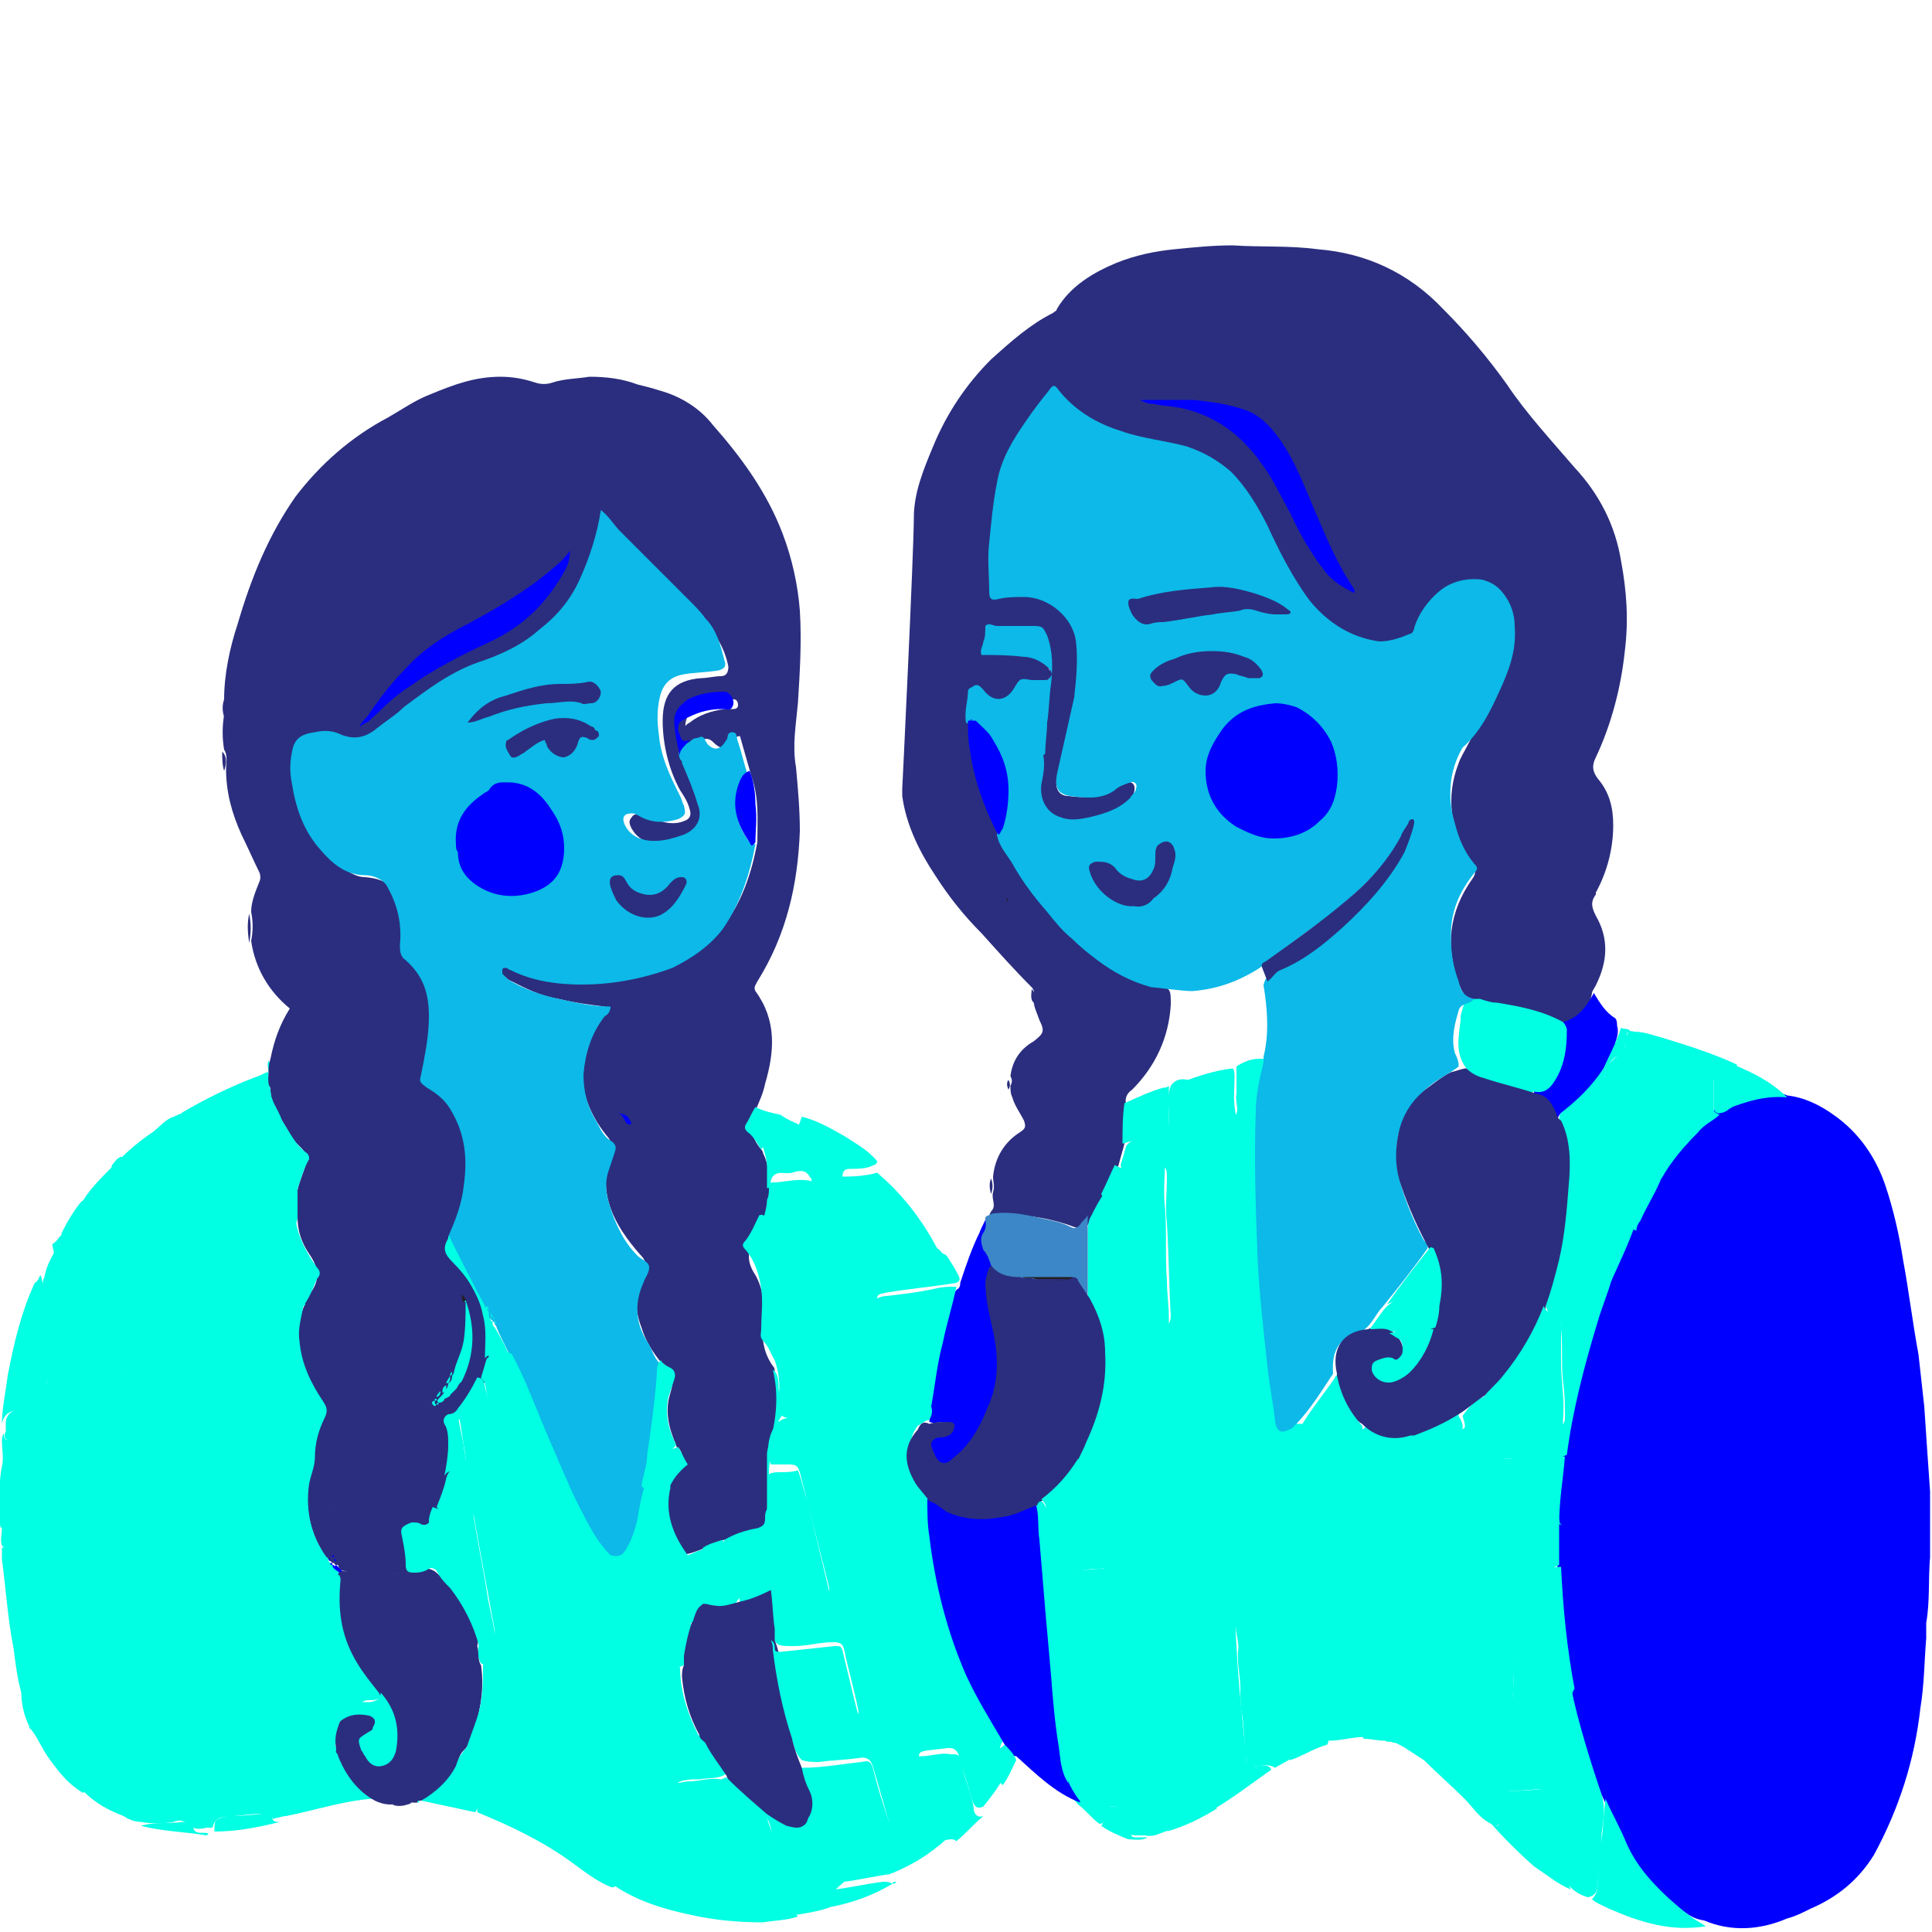
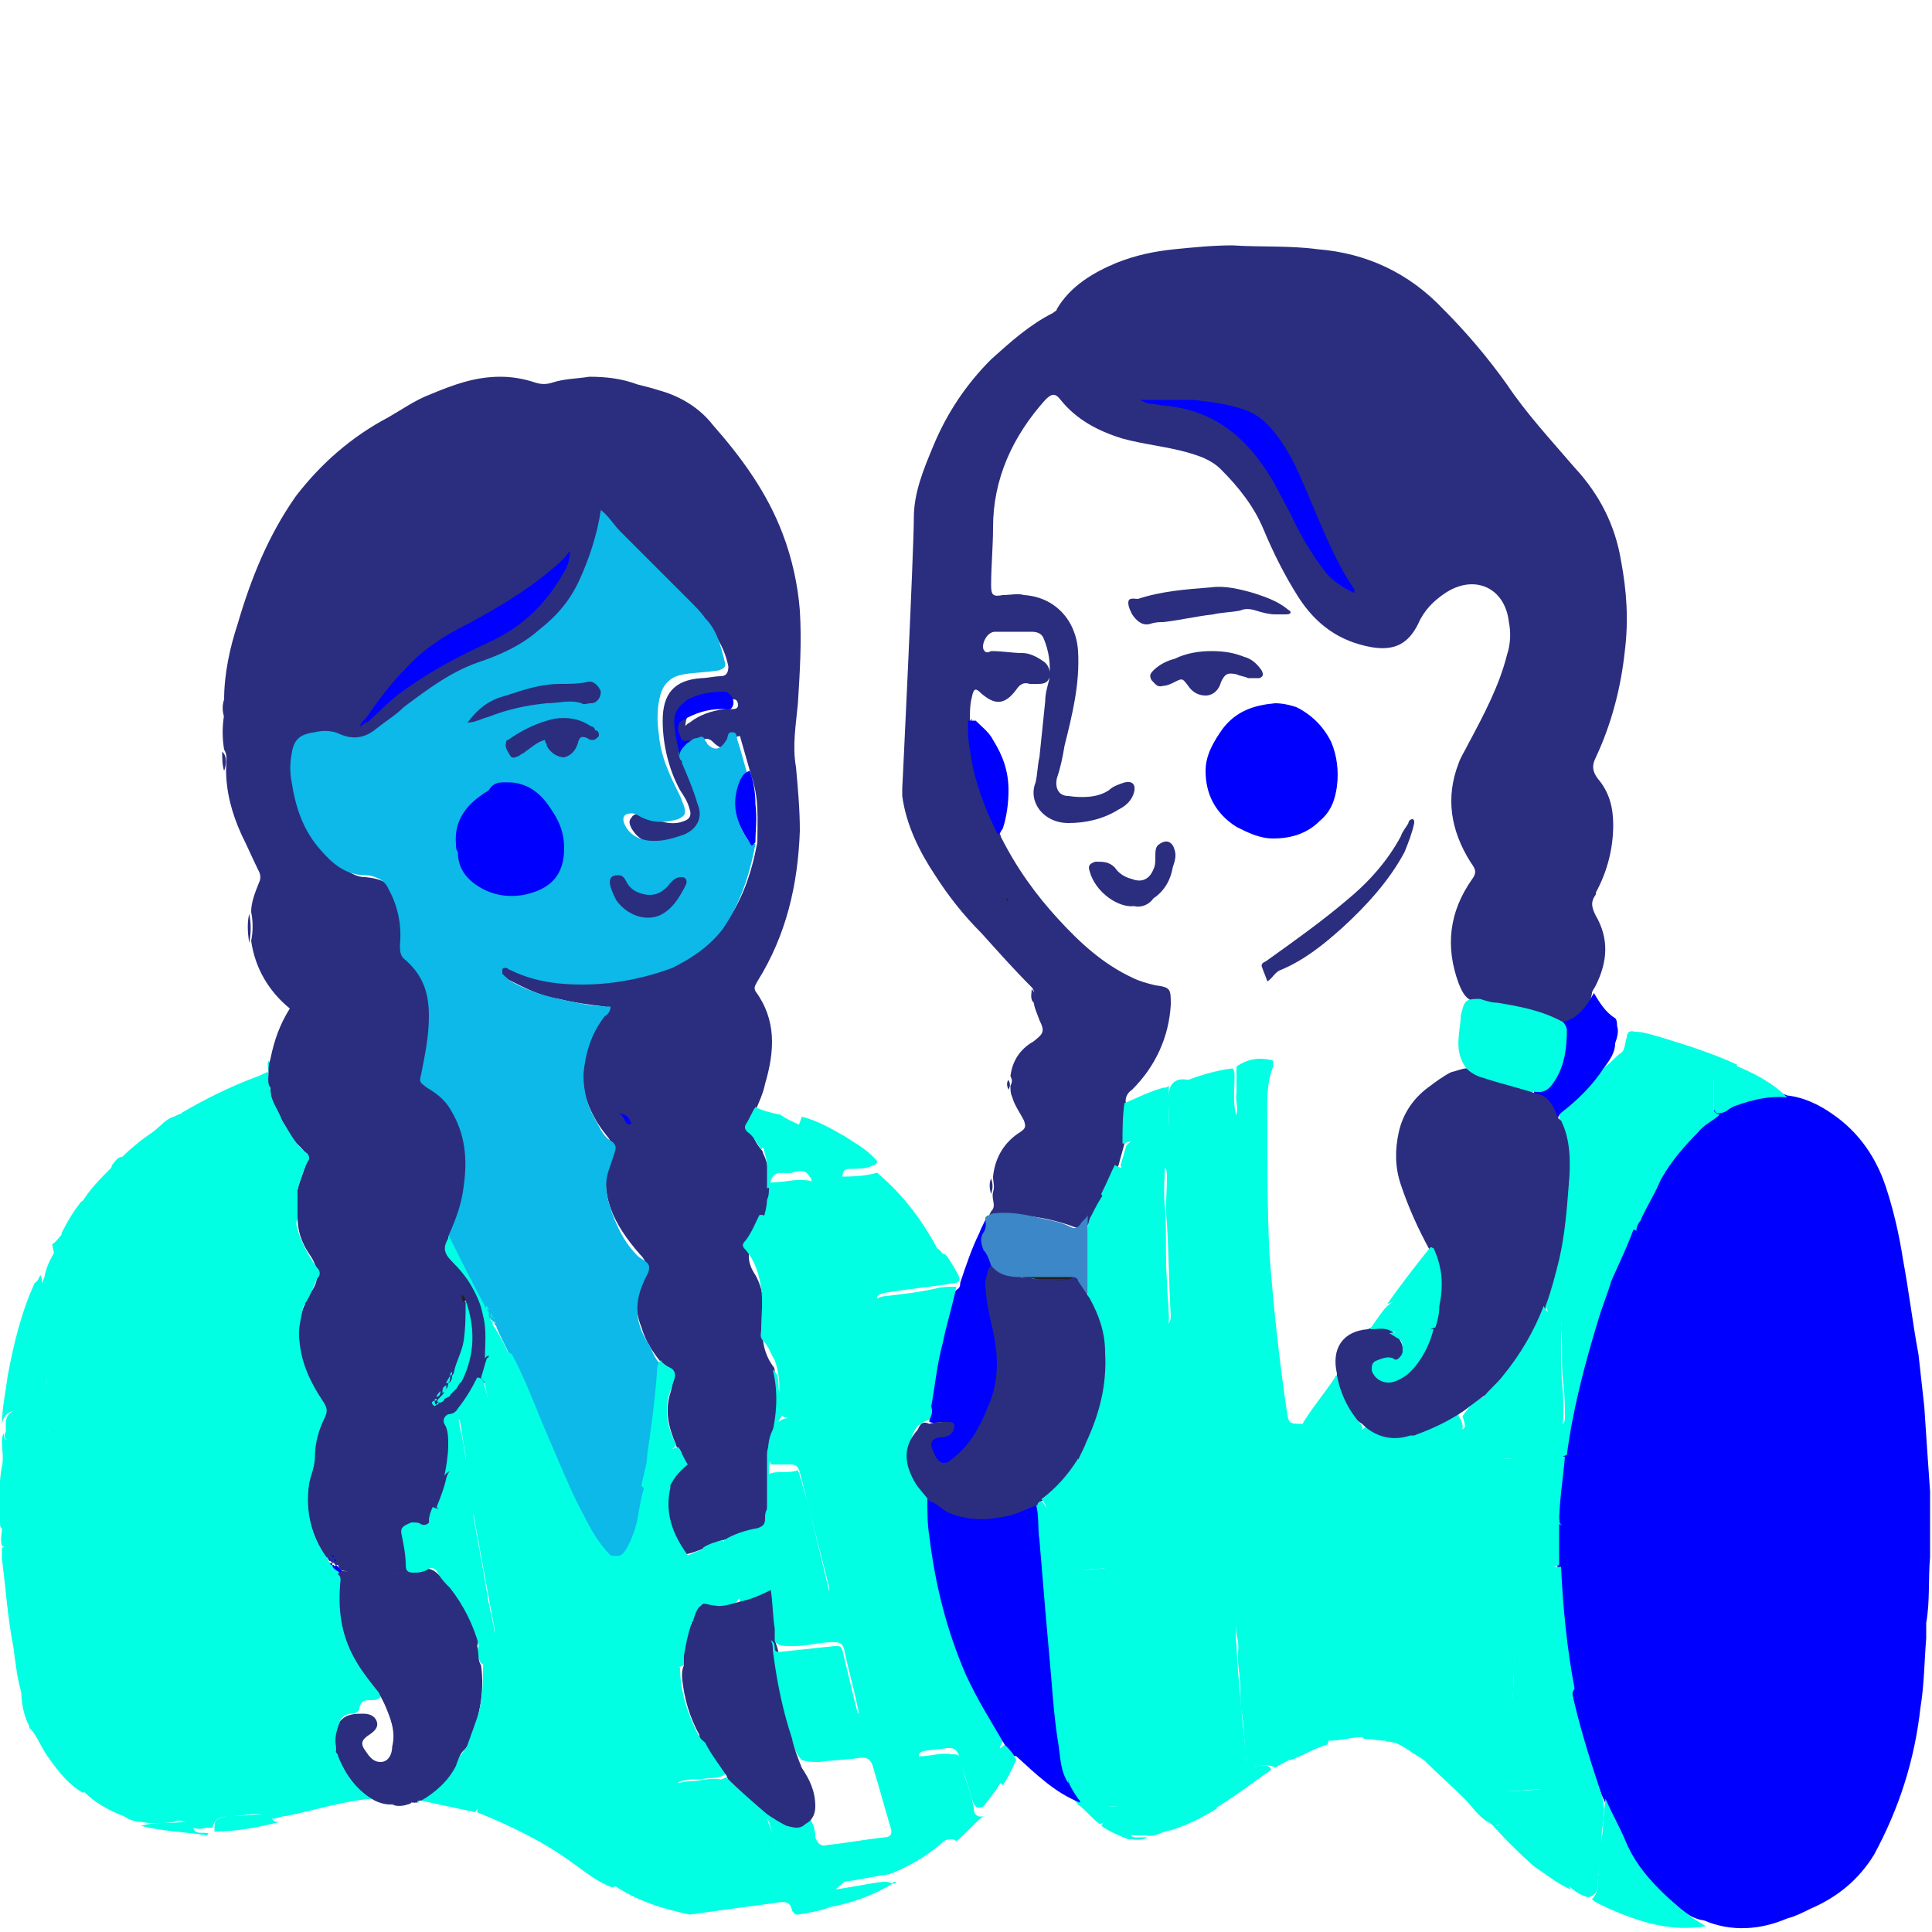
<svg xmlns="http://www.w3.org/2000/svg" xmlns:xlink="http://www.w3.org/1999/xlink" version="1.1" id="Layer_1" x="0px" y="0px" viewBox="0 0 100 100" style="enable-background:new 0 0 100 100;" xml:space="preserve">
  <style type="text/css">
	.st0{clip-path:url(#SVGID_00000127035020369367949830000004039937352924876683_);fill:#2B2E7E;}
	.st1{clip-path:url(#SVGID_00000127035020369367949830000004039937352924876683_);fill:#0000FF;}
	.st2{clip-path:url(#SVGID_00000127035020369367949830000004039937352924876683_);fill:#00FFE3;}
	.st3{clip-path:url(#SVGID_00000127035020369367949830000004039937352924876683_);fill:#0CB9E8;}
	.st4{clip-path:url(#SVGID_00000127035020369367949830000004039937352924876683_);fill:#231F20;}
	.st5{clip-path:url(#SVGID_00000127035020369367949830000004039937352924876683_);fill:#3C87C7;}
</style>
  <g>
    <defs>
      <rect id="SVGID_1_" x="0" y="12.7" width="99.9" height="87.3" />
    </defs>
    <clipPath id="SVGID_00000148658552653210288260000008939951638631321491_">
      <use xlink:href="#SVGID_1_" style="overflow:visible;" />
    </clipPath>
    <path style="clip-path:url(#SVGID_00000148658552653210288260000008939951638631321491_);fill:#2B2E7E;" d="M11.6,36.2   c0-1.3,0.3-2.7,0.7-3.9c0.7-2.4,1.6-4.6,3-6.6c1.3-1.7,2.9-3.1,4.8-4.1c0.7-0.4,1.4-0.9,2.2-1.2c1.2-0.5,2.3-0.9,3.6-0.9   c0.6,0,1.2,0.1,1.8,0.3c0.3,0.1,0.6,0.1,0.9,0c0.6-0.2,1.3-0.2,1.9-0.3c0.9,0,1.7,0.1,2.5,0.4c0.4,0.1,0.8,0.2,1.1,0.3   c1.1,0.3,2.1,0.9,2.8,1.8c1.5,1.7,2.8,3.5,3.6,5.6c0.5,1.3,0.8,2.7,0.9,4c0.1,1.6,0,3.2-0.1,4.8c-0.1,1.1-0.3,2.2-0.1,3.3   c0.1,1.1,0.2,2.2,0.2,3.3c-0.1,2.8-0.7,5.4-2.2,7.8c-0.1,0.2-0.2,0.3-0.1,0.5c1.1,1.5,1,3.1,0.5,4.8c-0.1,0.5-0.3,0.9-0.5,1.4   c-0.4,0.7-0.2,1.4,0.3,2c0.1,0.1,0.1,0.2,0.1,0.2c0.4,0.8,0.3,1.6,0.3,2.4c0,0.4-0.1,0.8-0.3,1.1c0,0.1-0.1,0.2-0.1,0.2   c0,0.1,0,0.1-0.1,0.2c-0.1,0.2-0.1,0.4-0.2,0.6c-0.5,0.6-0.4,1.2,0,1.8c0.4,0.7,0.5,1.6,0.4,2.3c-0.1,0.9,0,1.7,0.5,2.4   c0.1,0.1,0.1,0.2,0.1,0.3c0.2,1.1,0.3,2.2-0.1,3.3c-0.3,1-0.2,1.9-0.2,2.9c0,0.3,0,0.6,0,0.8c0,0.9-0.4,1.4-1.3,1.4   c-0.3,0-0.6,0.2-1,0.3c-0.4,0.1-0.8,0.3-1.2,0.5c-1.1,0.4-1.1,0.4-1.6-0.6c-0.4-0.8-0.6-1.7-0.3-2.6c0.1-0.4,0.3-0.7,0.6-1   c0.4-0.4,0.4-0.7,0.1-1.1C35.1,75,35,74.9,35,74.8c-0.4-0.9-0.6-1.8-0.3-2.7c0.2-0.7,0.2-1.2-0.5-1.6c-0.4-0.5-0.8-1.1-1-1.8   c-0.4-1-0.3-2,0.1-2.9c0.2-0.4,0.1-0.6-0.2-0.9c-1.3-1.5-2.2-3.1-1.5-5.2c0.1-0.3,0.1-0.5-0.1-0.8c-1.7-2-1.9-4.5-0.3-6.6   c0-0.1,0.1-0.1,0.1-0.2c-0.8-0.1-1.6-0.2-2.4-0.4c-0.7-0.1-1.4-0.4-2-0.7c-0.2-0.1-0.4-0.2-0.6-0.3c-0.2-0.2-0.5-0.3-0.3-0.6   c0.2-0.3,0.5-0.1,0.7-0.1c3.2,1.1,6.2,0.8,9.2-0.7c0.6-0.3,1.1-0.8,1.5-1.3c1-1.3,1.5-2.8,1.8-4.4c0-1.1,0.1-2.3-0.3-3.4   c-0.2-0.7-0.4-1.4-0.6-2.1c-0.2,0-0.2,0.1-0.2,0.1c-0.4,0.6-0.7,0.7-1.2,0.2c-0.3-0.3-0.6-0.1-0.9,0c-0.2,0.1-0.5,0.1-0.5-0.2   c-0.1-0.3-0.2-0.6,0.2-0.8c0.5-0.4,1.1-0.6,1.8-0.7c0.1,0,0.3,0,0.4,0c0.1,0,0.3,0,0.3-0.2c0-0.2-0.1-0.3-0.2-0.3   c-0.8-0.1-1.5,0-2.1,0.5c-0.5,0.4-0.5,1-0.3,1.5c0.1,0.4,0.1,0.7,0.3,1.1c0.2,0.7,0.6,1.4,0.8,2.1c0.4,1.1,0,1.7-1.1,2.1   c-0.5,0.2-1,0.3-1.6,0.2c-0.6-0.1-1-0.3-1.3-0.8c-0.1-0.2-0.2-0.4,0-0.6c0.1-0.2,0.4-0.2,0.6-0.1c0.2,0,0.4,0.1,0.6,0.2   c0.5,0.2,1,0.3,1.5,0.1c0.3-0.1,0.4-0.3,0.3-0.6c-0.1-0.4-0.3-0.7-0.5-1c-0.6-1.1-0.9-2.4-0.9-3.6c0-1.4,0.6-2.1,2-2.2   c0.3,0,0.7-0.1,1-0.1c0.3,0,0.4-0.2,0.4-0.5c-0.2-1-0.7-1.8-1.5-2.6c-1.2-1.2-2.5-2.5-3.7-3.7c-0.4-0.4-0.7-0.8-1-1.2   c-0.5,3.3-2,5.9-5.2,7.2c-2.1,0.8-4,1.9-5.7,3.4c-0.3,0.2-0.6,0.5-0.9,0.7c-0.6,0.3-1.2,0.4-1.8,0.2c-0.5-0.2-1-0.2-1.6-0.1   c-0.5,0.1-0.8,0.4-0.8,1c-0.1,2.1,0.5,3.9,2.1,5.4c0.4,0.3,0.8,0.6,1.3,0.6c1.2,0.1,1.7,0.6,2,1.8c0.2,0.7,0.3,1.3,0.2,2   c0,0.2,0,0.5,0.2,0.6c1.4,1.2,1.4,2.7,1.2,4.3c-0.1,0.5-0.2,1.1-0.3,1.6c-0.1,0.3,0,0.6,0.3,0.7c1.9,1.3,2.2,3.2,1.9,5.2   c-0.1,0.9-0.5,1.7-0.8,2.6c-0.2,0.4-0.2,0.8,0.2,1.2c0.5,0.5,0.9,1.1,1.2,1.7c0.5,1.1,0.5,2.2,0.4,3.3c-0.1,0.4-0.2,0.7-0.3,1.1   c-0.3,0.6-0.6,1.2-1.1,1.7c-0.5,0.3-0.6,0.6-0.5,1.2c0.1,0.7,0.1,1.5-0.1,2.2c-0.2,0.5-0.3,1-0.6,1.5c-0.1,0.2-0.2,0.5-0.3,0.7   c-0.3,0.4-0.7,0.3-1.1,0.2c-1,0-2.1-0.1-3.1,0.1c-0.4,0.1-0.6-0.1-0.8-0.4c-0.2-0.2-0.3-0.5-0.4-0.8c0,0.8,0.5,1.5,0.4,2.4   c0,0.1,0,0.1,0,0.2c0,0,0,0.1,0,0.1c0,0.1,0.1,0.1,0.1,0.2c0,0,0,0.1,0,0.1c0,0,0,0.1-0.1,0.1c0,0,0,0-0.1,0c0,0-0.1,0-0.1-0.1   c0,0,0,0-0.1,0c0,0-0.1-0.1-0.1-0.1c0,0-0.1-0.1-0.1-0.1c-0.1-0.1-0.2-0.1-0.2-0.2c-0.9-1.4-1.1-2.9-0.7-4.5c0.2-1,0.2-2,0.7-2.9   c0.1-0.2,0-0.4-0.2-0.6c-0.3-0.6-0.7-1.1-0.9-1.7c-0.4-1.1-0.4-2.1,0-3.1c0.1-0.2,0.1-0.5,0.3-0.7c0.6-0.7,0.5-1.4,0-2.1   c-0.4-0.6-0.6-1.2-0.6-1.9c0-0.5,0-0.9,0-1.4c0.1-0.5,0.4-1.1,0.5-1.6c0-0.5-0.7-0.8-0.9-1.3c-0.1-0.2-0.3-0.5-0.4-0.7   c-0.3-0.5-0.6-1-0.6-1.6c0-0.5,0.1-0.9,0-1.4c0-0.1,0-0.1,0-0.2c0.2-1,0.5-1.8,1-2.6c-1.1-0.9-1.8-2.1-2-3.5c0.1-0.5,0.1-1,0-1.5   c0-0.5,0.2-1,0.4-1.5c0.1-0.2,0.1-0.4,0-0.6c-0.3-0.6-0.6-1.3-0.9-1.9c-0.5-1.1-0.8-2.2-0.8-3.4c0-0.3,0.1-0.7-0.1-1   c-0.1-0.6-0.1-1.2,0-1.8C11.7,36.8,11.6,36.5,11.6,36.2" />
    <path style="clip-path:url(#SVGID_00000148658552653210288260000008939951638631321491_);fill:#2B2E7E;" d="M47.3,26.8   c0-1.3,0.5-2.5,1-3.7c0.7-1.7,1.7-3.2,3-4.5c1-0.9,2-1.8,3.2-2.4c0.1-0.1,0.2-0.1,0.2-0.2c0.7-1.2,1.9-1.9,3.1-2.4   c1-0.4,2-0.6,3-0.7c1-0.1,2-0.2,3-0.2c1.5,0.1,2.9,0,4.4,0.2c2.5,0.2,4.7,1.2,6.5,3.1c1.2,1.2,2.3,2.5,3.3,3.9   c1,1.5,2.3,2.9,3.5,4.3c1.3,1.4,2.1,3,2.4,4.8c0.3,1.6,0.4,3.1,0.2,4.7c-0.2,1.9-0.7,3.8-1.5,5.5c-0.2,0.4-0.2,0.7,0.1,1.1   c0.6,0.7,0.8,1.5,0.8,2.4c0,1.2-0.3,2.4-0.9,3.5c0,0,0,0.1,0,0.1c-0.3,0.4-0.2,0.7,0,1.1c0.7,1.2,0.6,2.4,0,3.6   c-0.1,0.2-0.2,0.3-0.2,0.4c-0.1,0.8-0.8,1.4-1.6,1.6c-1.4-0.6-2.8-0.7-4.3-1.1c-0.6-0.1-0.8-0.5-1-1c-0.7-1.9-0.5-3.7,0.7-5.4   c0.3-0.4,0.1-0.6-0.1-0.9c-1-1.6-1.3-3.3-0.6-5.1c0.1-0.3,0.3-0.6,0.5-1c0.8-1.5,1.6-3,2-4.6c0.2-0.6,0.2-1.2,0.1-1.7   c-0.2-1.8-1.8-2.5-3.3-1.5c-0.6,0.4-1.1,0.9-1.4,1.6c-0.5,1-1.2,1.4-2.4,1.2c-1.7-0.3-2.9-1.2-3.8-2.6c-0.7-1.1-1.3-2.3-1.8-3.5   c-0.5-1.2-1.3-2.2-2.2-3.1c-0.5-0.5-1.1-0.7-1.8-0.9c-1.1-0.3-2.2-0.4-3.3-0.7c-1.3-0.4-2.4-1-3.2-2c-0.3-0.4-0.5-0.3-0.8,0   c-1.7,1.9-2.7,4.1-2.7,6.6c0,1-0.1,2-0.1,3c0,0.5,0.1,0.6,0.6,0.5c0.4,0,0.8-0.1,1.1,0c1.6,0.1,2.7,1.3,2.8,2.9   c0.1,1.7-0.3,3.3-0.7,4.9c-0.1,0.6-0.2,1.1-0.4,1.7c-0.1,0.5,0.1,0.9,0.6,0.9c0.7,0.1,1.5,0.1,2.1-0.3c0.2-0.2,0.5-0.3,0.8-0.4   c0.4-0.1,0.6,0.1,0.5,0.5c-0.1,0.4-0.4,0.7-0.8,0.9c-0.8,0.5-1.7,0.7-2.6,0.7c-1.3,0-2.1-1.1-1.7-2.1c0.1-0.4,0.1-0.9,0.2-1.3   c0.1-1,0.2-1.9,0.3-2.9c0-0.4,0.1-0.7,0.2-1.1c0.1-0.8,0-1.5-0.3-2.2c-0.1-0.2-0.3-0.3-0.6-0.3c-0.6,0-1.2,0-1.9,0   c-0.4,0-0.7,0.6-0.6,0.9c0.1,0.2,0.2,0.2,0.4,0.1c0.6,0,1.1,0.1,1.6,0.1c0.4,0,0.8,0.2,1.2,0.5c0.2,0.2,0.3,0.5,0.2,0.8   c-0.1,0.3-0.4,0.3-0.6,0.3c-0.1,0-0.3,0-0.4,0c-0.3-0.1-0.5,0-0.7,0.3c-0.6,0.8-1.1,0.8-1.8,0.2c-0.3-0.3-0.4-0.3-0.5,0.2   c-0.1,0.4-0.1,0.8-0.1,1.2c0,2,0.5,3.9,1.4,5.6c0,0.1,0.1,0.1,0.1,0.2c0,0,0.1,0.1,0.1,0.2c0.8,1.6,1.8,3,3,4.3   c1.1,1.2,2.3,2.3,3.8,3c0.4,0.2,0.8,0.3,1.2,0.4c0.8,0.1,0.8,0.2,0.8,1c-0.1,1.7-0.8,3.2-2,4.4c-0.3,0.2-0.4,0.5-0.3,0.8   c0.1,0.7,0,1.3-0.1,2c-0.1,0.4-0.2,0.7-0.3,1.1c-0.2,0.5-0.4,1-0.6,1.5c-0.2,0.4-0.5,0.8-0.7,1.2c-0.5,0.7-0.5,0.7-1.3,0.4   c-0.9-0.3-1.9-0.5-2.9-0.5c-0.4,0-0.7,0-1.1,0.1c0,0-0.1,0-0.1,0c0,0,0-0.1,0-0.1l0.1-0.2l0,0c0.3-0.3,0-0.6,0.1-1   c0.1-0.3,0-0.5,0-0.8c0.1-1,0.6-1.8,1.4-2.3c0.3-0.2,0.3-0.3,0.2-0.6c-0.2-0.4-0.5-0.8-0.6-1.2c-0.1-0.2-0.1-0.4-0.1-0.6   c0.1-0.2,0.1-0.3,0-0.5c0.1-0.8,0.5-1.4,1.2-1.8c0.5-0.4,0.6-0.5,0.3-1.1c-0.1-0.3-0.3-0.7-0.3-1c0-0.2,0.1-0.5-0.1-0.7   c-0.9-0.9-1.7-1.8-2.6-2.8c-0.9-0.9-1.7-1.9-2.4-3c-0.8-1.2-1.5-2.6-1.7-4.1c0-0.1,0-0.3,0-0.4C46.7,40.9,47.3,28.5,47.3,26.8" />
    <path style="clip-path:url(#SVGID_00000148658552653210288260000008939951638631321491_);fill:#0000FF;" d="M92.5,56.7   c0.9,0.1,1.7,0.5,2.4,1c1.3,0.9,2.2,2.2,2.7,3.7c0.4,1.2,0.7,2.5,0.9,3.8c0.3,1.6,0.5,3.3,0.8,4.9c0.1,0.9,0.2,1.8,0.3,2.7   c0.1,1.5,0.2,3,0.3,4.4c0.1,1.1,0.1,2.3,0,3.4c-0.1,1.1,0,2.3-0.2,3.4c0,0.3,0,0.6,0,0.8c-0.1,1.2-0.1,2.4-0.3,3.6   c-0.3,2.7-1.1,5.2-2.4,7.6c-0.8,1.3-1.9,2.2-3.3,2.8c-0.4,0.2-0.8,0.4-1.2,0.5c-1.4,0.6-2.9,0.7-4.3,0.1c-0.8-0.1-1.3-0.7-1.8-1.1   c-1.8-1.4-2.6-3.4-3.5-5.4c-0.7-1.8-1.3-3.7-1.6-5.7c-0.4-2.1-0.6-4.2-0.7-6.3c0-0.7,0-1.4,0-2.1c0.2-0.8,0-1.6,0.2-2.4   c0.1-0.4,0.1-0.8,0.1-1.2c0.4-3.1,1.2-6.1,2.3-9c0.4-0.9,0.7-1.7,1.1-2.6c0,0,0-0.1,0.1-0.1c0.1-0.2,0.2-0.3,0.2-0.5   c0.3-0.7,0.6-1.3,1-2c0.8-1.4,1.8-2.7,3.2-3.6c0.2-0.1,0.4-0.2,0.5-0.3c0.8-0.4,1.6-0.6,2.4-0.7C92.1,56.6,92.3,56.6,92.5,56.7" />
    <path style="clip-path:url(#SVGID_00000148658552653210288260000008939951638631321491_);fill:#00FFE3;" d="M83.4,66.3   c-0.2,0.7-0.5,1.4-0.7,2.1c-0.7,2.3-1.3,4.6-1.6,6.9c-0.6,0.3-1.3,0.1-1.9,0.2c-0.4,0.1-0.8,0-1.2,0c-0.3,0-0.4,0.1-0.4,0.4   c0.1,0.8,0.2,1.6,0.3,2.4c0,0.3,0.2,0.5,0.5,0.4c0.6-0.1,1.2-0.2,1.8-0.2c0.2,0,0.6-0.1,0.5,0.4c0,0.7,0,1.4,0,2.1   c-0.6,0.3-1.2,0.3-1.8,0.4c-0.6,0.1-0.6,0.1-0.6,0.8c0,0.8,0.1,1.5,0.1,2.3c0,1.8-0.1,3.5-0.2,5.3c-0.1,0.6,0,0.7,0.6,0.7   c0.5,0,1.1-0.1,1.6-0.1c0.3,0,0.4-0.2,0.5-0.5c0.1-0.6,0.1-1.2,0.1-1.9c0-0.3,0-0.6,0.3-0.7c0.4,1.9,1,3.8,1.6,5.6   c0.2,0.6,0.1,1.3,0,2c0,0.8-0.1,1.7-0.2,2.5c0,0.3,0,0.7-0.5,0.8c-0.4-0.1-0.7-0.3-1-0.6c-0.3-0.2-0.3-0.5-0.4-0.8   c-0.2-1.2-0.1-2.3-0.1-3.5c0-0.7,0-0.7-0.7-0.7c-0.6,0-1.2,0.1-1.8,0.1c-0.3,0-0.4,0.2-0.4,0.5c0,0.3-0.1,0.5-0.1,0.8   c-0.1,0.6-0.2,0.6-0.7,0.3c-0.5-0.3-0.8-0.8-1.2-1.2c-0.7-0.7-1.4-1.3-2.1-2c0-0.3,0.3-0.3,0.5-0.4c0.3,0,0.6,0,0.8,0   c0.6,0,0.8-0.2,0.8-0.8c0-0.8,0.1-1.5,0.1-2.3c0.1-1.7,0.3-3.3,0-5C76,82.1,76,82,75.4,82.1c-0.7,0.1-1.3,0.2-2,0.3   c-0.3,0-0.5,0.2-0.5,0.6c-0.1,0.9-0.1,1.9-0.2,2.8c-0.1,1.3-0.2,2.7-0.4,4c0,0.1,0,0.3-0.1,0.4c0,0-0.1,0-0.1,0   c-0.1-0.1-0.3,0-0.4-0.1c-0.4,0-0.7-0.1-1.1-0.1c-0.2-0.2-0.2-0.5-0.2-0.7c0-1.9,0-3.8,0.2-5.6c0.1-0.6,0-0.8-0.7-0.7   c-0.4,0.1-1,0-1.3,0.3c-0.3,0.3,0,0.8,0,1.3c0,1.7,0.2,3.4,0.2,5.1c0,0.2,0,0.4-0.1,0.6c-0.7,0.2-1.3,0.6-1.9,0.8   c-0.4-0.1-0.3-0.5-0.4-0.7c-0.1-1.1-0.2-2.2-0.3-3.3c-0.1-1-0.1-2-0.2-3c0-0.3-0.2-0.4-0.5-0.4c0,0-0.1,0-0.1,0   c-1.4,0.1-1.4,0.1-1.3,1.5c0.1,1.9,0.3,3.8,0.5,5.7c0,0.4,0.2,0.6,0.6,0.5c0.2,0,0.6-0.1,0.7,0.2c-1,0.7-1.9,1.4-2.9,2   c-0.5,0-1-0.1-1.5-0.1c-0.4,0-0.6,0.1-0.6,0.5c0,0.4-0.1,0.7-0.5,0.8c-0.3,0.1-0.6,0.3-1,0.2c-0.1,0-0.1,0-0.2,0   c-0.8,0-0.8,0-0.9-0.8c0-0.6-0.1-0.7-0.6-0.7c-0.3,0-0.5,0.1-0.5,0.5c0,0.2,0.1,0.4-0.2,0.4c-0.4-0.3-0.7-0.7-1.1-1   c-0.3-0.4-0.7-0.7-0.7-1.3c0.4-0.5,0.3-1,0.2-1.5c-0.3-1.8-0.5-3.5-0.8-5.3c0-0.3-0.1-0.6-0.3-0.8c-0.3-0.4-0.1-0.9-0.3-1.2   c-0.2-1.8-0.3-3.6-0.5-5.4c0-0.2,0.1-0.3,0.3-0.3c0.3,0.1,0.4,0.3,0.5,0.6c0.1,0.9,0.4,1.7,0.6,2.5c0.1,0.4,0.3,0.6,0.7,0.6   c0.5,0,1-0.1,1.5-0.1c0.3,0,0.4-0.2,0.4-0.5c-0.2-1.4-0.3-2.8-0.4-4.3c0-0.3-0.2-0.4-0.5-0.4c-0.3,0-0.6,0-0.7-0.4   c0-0.4,0.3-0.7,0.4-1.1c0.9-2.1,1.3-4.2,0.5-6.4c-0.1-0.4-0.4-0.6-0.4-1c0-1.1,0-2.2,0-3.2c0-0.3,0-0.7,0.2-1   c0.2-0.4,0.4-0.8,0.7-1.2c0.4,0.3,0.4,0.9,0.4,1.3c0.1,1.7,0.2,3.4,0.4,5.1c0.1,0.7,0.2,0.8,0.9,0.7c0.4-0.1,0.7,0,1.1-0.1   c0.4,0,0.6-0.2,0.6-0.6c-0.1-1.6-0.1-3.2-0.2-4.8c-0.1-0.8,0-1.6,0-2.4c0-0.5-0.1-0.6-0.6-0.5c-0.4,0.1-0.8,0.1-1.2,0.2   c-0.3,0-0.5,0.1-0.6-0.3c0.1-0.3,0.2-0.7,0.3-1c0.3-0.4,0.9-0.4,1.3-0.5c0.9-0.2,0.9-0.2,0.9-1.1c0-0.5-0.1-1,0.1-1.5   c0.2-0.3,0.5-0.4,0.9-0.3c0.4,0.4,0.2,0.9,0.2,1.3c0,1,0,1.1,1,0.9c0.4-0.1,0.9,0,1.2-0.3c0.3-0.3,0-0.8,0.1-1.2c0-0.5,0-0.9,0-1.4   c0.6-0.4,1.2-0.5,1.9-0.3c0,0.1,0,0.2,0,0.3c-0.4,1-0.3,2.1-0.3,3.1c0,2.2,0,4.3,0.1,6.5c0.2,2.7,0.5,5.5,0.9,8.2   c0.1,0.7,0.1,0.7,0.9,0.7c0.3,0.3,0.7,0.4,1.1,0.4c0.5,0,1,0,1.5,0c0.3,0,0.5-0.1,0.7-0.4c0.1-0.1,0.2,0,0.3,0   c0.7,0.6,1.6,0.5,2.4,0.4c0.6,0,1.2-0.1,1.9-0.1c0.5,0,0.5-0.1,0.3-0.7c0.4-0.6,0.8-1,1.5-1.1c0.4,0.3,0.3,0.7,0.4,1.1   c0.1,0.6,0.1,0.7,0.8,0.7c0.7,0,1.4,0,2.1-0.1c0.3,0,0.5-0.2,0.5-0.5c0-0.6,0-1.2-0.1-1.9c-0.1-0.9,0-1.8-0.1-2.7   c0-0.4,0.1-0.8-0.5-0.8c-0.2,0-0.2-0.2-0.3-0.4c0-0.3,0.1-0.6,0.2-0.9c0.5-1.9,0.8-3.8,0.9-5.7c0.1-1-0.1-2-0.4-2.9   c0-0.2,0-0.5,0.2-0.6c0.8-0.7,1.5-1.5,2.2-2.3c0.3-0.2,0.5-0.5,0.8-0.7c0.2-0.1,0.2-0.5,0.3-0.8c0-0.2,0.1-0.4,0.4-0.3   c0.5,0,1,0.2,1.4,0.3c1.3,0.4,2.6,0.8,3.9,1.4c0,0.6-0.1,1.3-0.1,1.9c0,0.2-0.1,0.3-0.3,0.4c-0.1,0.1-0.3,0.2-0.4,0.2   c-0.3,0.1-0.4-0.1-0.4-0.4c0-0.4,0-0.8,0-1.2c0-0.3-0.1-0.4-0.4-0.3c-0.5,0.1-1,0.2-1.6,0.3c-0.5,0.1-0.6,0.3-0.6,0.8   c0,1.1,0,2.2,0,3.3c0,0.4,0,0.7-0.2,1.1c-0.3,0.7-0.7,1.3-1,2c-0.1,0.1-0.2,0.3-0.2,0.5l0,0c-0.3-0.1-0.3-0.3-0.3-0.5   c-0.1-2-0.2-3.9-0.2-5.9c0-0.7-0.1-0.8-0.7-0.6c-0.1,0-0.3,0.1-0.4,0.1c-0.5,0.1-0.6,0.3-0.6,0.8c0,1.2-0.1,2.4,0,3.6   c0.1,1.3,0.1,2.5,0.1,3.8c0,0.9,0,0.9,0.8,1.1C83.4,66.1,83.5,66.1,83.4,66.3" />
    <path style="clip-path:url(#SVGID_00000148658552653210288260000008939951638631321491_);fill:#00FFE3;" d="M23.7,72.9   c0.4-0.5,0.7-1,1-1.6c0.3,0,0.4,0.3,0.4,0.5c0.3,1,0.4,2.1,0.7,3.1c0.2,0.8,0.2,0.8,1,0.7c0.7-0.1,1.3-0.2,2-0.2   c0.3,0.1,0.4,0.3,0.4,0.5c0.4,0.8,0.8,1.6,1.2,2.4c0.3,0.7,0.9,1.4,1.3,2c0.3,1,0.5,2.1,0.9,3.1c0.1,0.4,0.3,0.5,0.7,0.5   c0.6-0.1,1.2-0.1,1.8-0.2c0.2,0,0.4-0.1,0.6,0.1c0.2,0.6-0.1,1.1-0.2,1.7c-0.1,0.1-0.1,0.2,0,0.3c0,0.1,0,0.3-0.1,0.4   c-0.5,0.2-1,0.2-1.4,0.2c-0.3,0-0.5,0.2-0.4,0.5c0.2,0.9,0.5,1.7,0.7,2.6c0.1,0.4,0.3,0.5,0.7,0.5c0.5-0.1,1-0.3,1.5-0.1   c0.4,0.6,1,1.1,1.1,1.9c-0.4,0.3-0.9,0.2-1.4,0.3c-0.1,0-0.3,0-0.4,0c-0.8,0.1-0.9,0.1-0.7,1c0.2,1,0.5,1.9,0.6,2.9   c0.1,0.4,0.3,0.6,0.7,0.5c1.1-0.2,2.2-0.3,3.2-0.5c0.4-0.1,0.6-0.3,0.5-0.7c-0.1-0.3-0.2-0.7-0.3-1c-0.1-0.2-0.2-0.4-0.1-0.7   c0.1-0.2,0.3-0.1,0.4,0c0.5,0.4,1.1,0.6,1.8,0.5c0.2,0.3,0.3,0.6,0.3,1c0.1,0.3,0.3,0.5,0.6,0.4c1-0.1,2-0.3,3-0.4   c0.3,0,0.4-0.2,0.3-0.5c-0.3-1-0.6-2.1-0.9-3.1c-0.1-0.4-0.3-0.6-0.8-0.5c-0.7,0.1-1.3,0.1-2,0.2c-0.3,0-0.6,0-0.9-0.1   c-0.4-0.4-0.5-1-0.6-1.6c0.1-0.3,0.3-0.4,0.6-0.4c0.8,0,1.6-0.2,2.5-0.2c0.4,0,0.5-0.2,0.4-0.5c-0.2-1-0.5-2-0.7-3   c-0.1-0.4-0.3-0.4-0.6-0.4c-0.7,0-1.3,0.2-2,0.2c-0.9,0-0.9,0-1.2-0.7c-0.1-0.2-0.1-0.4,0-0.6c0.2-1,0.2-1,1.3-1.1   c0.4,0,0.9-0.1,1.3-0.1c0.3,0,0.5-0.2,0.4-0.6c-0.5-2-1-3.9-1.5-5.9c-0.1-0.3-0.2-0.4-0.5-0.4c-0.3,0-0.6,0-1,0   c-0.4-1,0.1-2.4,0.9-2.4c-0.7-0.1-0.5-0.7-0.5-1.1c0.1-0.7,0-1.3-0.2-1.9c-0.2-0.3-0.3-0.7-0.6-1c-0.2-0.2-0.1-0.4-0.1-0.6   c0-0.7,0.1-1.4,0-2.1c-0.1-0.7-0.3-1.4-0.8-2c-0.2-0.2-0.2-0.3,0-0.5c0.3-0.4,0.5-0.9,0.7-1.3c0.3-0.1,0.4,0.2,0.4,0.4   c0.2,0.6,0.4,1.3,0.5,2c0.1,0.4,0.3,0.6,0.8,0.5c0.5-0.1,1-0.1,1.5-0.2c0.3,0,0.4-0.2,0.4-0.5c-0.3-1.3-0.6-2.7-0.9-4   c0-0.1,0-0.1-0.1-0.2c-0.2-0.4-0.6-0.3-0.9-0.2c-0.4,0.1-0.9-0.2-1.1,0.4c0,0.2,0,0.4-0.2,0.4c0-0.4,0-0.8,0-1.1   c0-0.5-0.2-0.9-0.3-1.4c0-0.2,0.2-0.3,0.4-0.3c0.1,0,0.3,0,0.4,0c1,0,1,0,1.3-0.9c0.8,0.2,1.5,0.6,2.2,1c0.6,0.4,1.2,0.7,1.7,1.3   c0,0.2-0.2,0.2-0.4,0.3c-0.3,0.1-0.7,0.1-1,0.1c-0.3,0-0.4,0.1-0.4,0.5c0.3,1.3,0.7,2.6,1.1,3.9c0.1,0.4,0.5,0.4,0.8,0.4   c1-0.1,1.9-0.2,2.9-0.4c0.2,0,0.4-0.1,0.6,0.1c0.2,0.3,0.4,0.6,0.6,1c0.1,0.2,0.1,0.3-0.1,0.4c-1.2,0.2-2.4,0.3-3.6,0.5   c-0.5,0.1-0.6,0.1-0.4,0.7c0.5,1.7,1,3.5,1.5,5.2c0.1,0.3,0.3,0.5,0.5,0.6c0.1,0.1,0,0.3,0,0.4c-0.6,0.8-0.4,1.6,0.1,2.4   c0.2,0.4,0.5,0.6,0.7,1c0.1,2.1,0.4,4.3,1,6.3c0.6,2,1.5,3.9,2.6,5.7c0.1,0.2,0.3,0.4,0.3,0.6c0,0,0,0.1,0,0.1   c-0.7,0.4-0.4,1-0.3,1.5c0,0.2,0.1,0.3,0.1,0.5c-0.3,0.6-0.7,1.1-1.1,1.6c-0.4,0.2-0.5-0.1-0.6-0.4c-0.2-0.7-0.4-1.3-0.6-2   c-0.1-0.5-0.3-0.7-0.8-0.6c-1.7,0.2-1.4,0-1.1,1.4c0.2,0.7,0.4,1.5,0.6,2.2c0.1,0.4,0.3,0.6,0.7,0.5c0.1,0,0.4-0.1,0.3,0.2   c-0.9,0.9-1.9,1.6-3.1,2.1c-0.1,0.1-0.2,0-0.2,0.1l0,0c-0.8,0.1-1.6,0.3-2.4,0.4C43,98,43,98,43,98.7c-0.5,0.2-1.1,0.3-1.7,0.4   c-0.2,0-0.2-0.1-0.3-0.2c-0.1-0.5-0.4-0.5-0.9-0.4c-1.5,0.2-3,0.4-4.4,0.6c-1.4-0.3-2.7-0.7-3.9-1.5c0-0.3,0.2-0.2,0.4-0.2   c0.2,0,0.5-0.1,0.7-0.1c0.3,0,0.4-0.2,0.3-0.5c-0.3-1.2-0.6-2.4-0.8-3.6c-0.1-0.3-0.2-0.4-0.6-0.4c-0.7,0.1-1.4,0.2-2.1,0.2   c-0.5,0-0.9,0.2-1.1,0.7c-0.2,0.5-0.7,0.6-1,0.1c-0.3-0.5-0.7-0.6-1.3-0.5c-0.2,0.1-0.5,0.1-0.7,0c-0.5-0.1-0.8,0.1-1,0.5   c-0.9-0.2-1.9-0.4-2.8-0.6c0-0.1,0.1-0.2,0.2-0.3c0.8-0.5,1.3-1.2,1.8-2c0.1-0.1,0.2-0.3,0.3-0.4c0.2-0.1,0.3-0.1,0.4,0.2   c0,0.3,0.2,0.3,0.5,0.3c1.6,0,1.7,0,1.4-1.6c-0.1-0.5-0.1-1-0.2-1.6c0-0.2-0.2-0.3-0.4-0.4C25,87.4,25,87.4,25,86.6   c0-0.2,0.2-0.4-0.1-0.5c-0.2-0.3-0.2-0.7-0.1-1c0.9-0.3,0.9-0.3,0.7-1.3c-0.3-1.6-0.6-3.3-0.9-4.9c-0.1-0.8-0.2-0.8-0.9-0.7   c-0.4,0-0.8,0.2-1.1-0.2c0.2-0.5,0.4-1,0.5-1.5c0.1-0.3,0.2-0.5,0.6-0.5c0.3,0,0.4-0.2,0.4-0.6c-0.1-0.6-0.2-1.3-0.3-1.9   C23.6,73.4,23.6,73.1,23.7,72.9" />
    <path style="clip-path:url(#SVGID_00000148658552653210288260000008939951638631321491_);fill:#00FFE3;" d="M15.7,67.6   c-0.1,0.6-0.3,1.2-0.2,1.8c0.1,1.2,0.6,2.2,1.2,3.1c0.2,0.3,0.3,0.5,0.1,0.9c-0.3,0.6-0.5,1.3-0.5,2c0,0.5-0.2,0.9-0.3,1.4   c-0.2,1.4,0.1,2.7,0.9,3.8c0.1,0,0.1,0.2,0.1,0.2l0,0c0,0,0.1,0.1,0.1,0.1l0,0c0,0,0.1,0.1,0.1,0.1v0c0.2,0.1,0.4,0.2,0.5,0.4   c0.2,0.3,0.2,0.7,0.1,1c-0.2,1.8,0.5,3.2,1.6,4.6c0.1,0.2,0.2,0.3,0.3,0.5c0.1,0.4-0.1,0.5-0.5,0.5c-0.3,0-0.5,0-0.6,0.4   c0,0.2-0.2,0.3-0.4,0.3c-0.2,0-0.5,0.1-0.6,0.4c-0.1,0.3-0.2,0.7-0.2,1c0,0.1,0,0.2-0.1,0.3c-0.3-0.1-0.3-0.4-0.3-0.6   c0-0.4-0.1-0.8-0.2-1.2c-0.1-0.3-0.2-0.4-0.5-0.3c-0.5,0.1-1,0.1-1.5,0.1c-0.3,0-0.5,0.2-0.4,0.5c0.1,0.7,0.3,1.5,0.4,2.2   c0.1,0.3,0.2,0.5,0.5,0.4c0.5,0,1.1-0.1,1.6-0.1c0.2,0,0.3-0.1,0.3-0.3c0-0.2-0.1-0.4,0-0.7c0.2-0.1,0.3,0,0.3,0.2   c0.4,0.9,0.9,1.7,1.8,2.3c0,0,0,0.1,0,0.2c-1.5,0.1-3,0.6-4.5,0.9c-0.2,0-0.4,0.1-0.5,0.1c-0.1,0-0.1,0.1-0.2,0   c-0.7-0.4-1.4-0.1-2.1-0.1c-0.5,0-0.9,0.1-1,0.6c-0.1,0-0.2,0-0.3,0c-0.4,0.1-0.7,0.1-1-0.2c-0.2-0.2-0.5-0.2-0.7-0.1   c-0.6,0.1-1.2,0.1-1.7,0c-0.3,0-0.6-0.1-0.9-0.3c-0.8-0.3-1.5-0.7-2.1-1.3c0.6-0.4,0.4-1,0.3-1.5c-0.1-0.4-0.2-0.8-0.2-1.2   c0-0.5-0.3-0.7-0.8-0.6c-0.5,0-1,0.1-1.5,0.1c-0.4,0-0.6-0.1-0.7-0.4c-0.2-0.5-0.3-1-0.3-1.6c0.1-0.4,0.4-0.4,0.6-0.4   c0.5,0,1.1-0.2,1.6-0.1c0.4,0,0.6-0.2,0.5-0.6c-0.3-2-0.5-4.1-0.7-6.1C3.2,80.1,3,80,2.7,80c-0.7,0-1.3,0.1-2,0.1   c-0.2,0-0.4,0.1-0.6-0.1c-0.1-0.3,0-0.6,0-0.9c-0.1-0.7,0-0.8,0.6-0.9c0.6-0.1,1.2-0.1,1.8-0.2C2.8,78.1,3,78,3,77.7   c-0.2-1.1-0.2-2.2-0.4-3.4c0-0.1,0-0.1-0.1-0.2c-0.6,0.2-1.2,0.3-1.8,0.4c-0.3,0.1-0.6,0-0.4-0.4c0-0.1,0-0.3,0-0.4   c0-0.5,0.3-0.7,0.8-0.8c1.3-0.3,1.4-0.3,1.3-1.6c-0.1-1.5-0.3-3.1-0.2-4.6c0-0.2,0-0.4,0.1-0.6c0.1-0.6,0.4-1.1,0.7-1.6   c0.4,0.1,0.3,0.5,0.3,0.7c0.1,1,0.2,2.1,0.3,3.1c0.1,1.1,0.3,2.2,0.4,3.3c0.1,0.6,0.1,0.6,0.7,0.5C5,72,5.6,71.9,6.1,71.8   c0.4-0.1,0.5-0.3,0.5-0.7c-0.2-1.5-0.4-3-0.5-4.5C6.1,66,6,65.4,5.9,64.7c0-0.6-0.1-0.7-0.7-0.7c-0.6,0-1.2,0.1-1.7,0.1   c-0.2,0-0.4,0.1-0.3-0.3c0.3-0.6,0.6-1.1,1-1.6c0.3-0.2,0.6-0.2,1-0.2c0.5,0,0.6-0.3,0.6-0.7c0-0.3-0.1-0.7,0-1   C5.9,60.2,6,60,6.2,59.9c0.3-0.1,0.3,0.2,0.3,0.3c0,0.4,0.1,0.8,0.2,1.2c0,0.3,0.2,0.4,0.4,0.4c0.5-0.1,0.9-0.1,1.4-0.1   C9,61.7,9.1,61.5,9,61.1c-0.1-0.9-0.2-1.7-0.2-2.6c0-0.2,0-0.5,0.2-0.7c0.2-0.1,0.4-0.2,0.6-0.2C10,58.2,9.9,59,10,59.7   c0.1,0.4,0.1,0.8,0.1,1.2c0.1,0.6,0.2,0.7,0.8,0.6c0.7-0.1,1.4-0.1,2.1-0.2c0.8,0,0.9-0.2,0.8-0.9c-0.1-1.4-0.2-2.7-0.2-4.1   c0-0.3,0-0.5,0.2-0.8l0,0c0.1,0,0.1,0,0.1,0c0,0.3,0,0.6,0.1,0.9c0,0.6,0.4,1,0.6,1.6c0.1,0.9,0.3,1.8,0.3,2.7   c0,0.3,0.1,0.5,0.4,0.5c0.2,0,0.2,0.1,0.1,0.3c0,0.5,0,1,0,1.6c-0.2,0.4,0,0.9,0,1.3c0.1,1,0.4,2.1,0.4,3.1   C15.8,67.6,15.7,67.6,15.7,67.6" />
    <path style="clip-path:url(#SVGID_00000148658552653210288260000008939951638631321491_);fill:#2B2E7E;" d="M17.4,90.5   c-0.1-0.5,0-0.9,0.2-1.4c0.3-0.4,0.8-0.4,1.2-0.4c0.3,0,0.6,0.1,0.7,0.4c0.1,0.3-0.1,0.5-0.4,0.7c-0.3,0.2-0.5,0.4-0.2,0.8   c0.2,0.3,0.4,0.6,0.8,0.6c0.4,0,0.6-0.4,0.6-0.8c0.2-0.8-0.1-1.5-0.4-2.2c-0.1-0.2-0.2-0.4-0.3-0.6c-0.4-0.5-0.8-1-1.1-1.5   c-0.8-1.3-1-2.6-0.9-4c0-0.2,0.1-0.5-0.1-0.6c0-0.1,0.1-0.2,0.2-0.2c1.1,0.2,2.3,0.2,3.5,0.1c0.2,0,0.3-0.1,0.5-0.1   c0.4-0.2,0.7-0.1,1,0.2c0.9,0.8,1.5,1.8,1.9,2.9c0.1,0.3,0.2,0.5,0.1,0.8c0.1,0.3,0,0.7,0.2,1c0.2,1.4-0.1,2.7-0.6,4   c-0.1,0.2-0.2,0.3-0.3,0.4c-0.2,0.2-0.3,0.5-0.4,0.8c-0.4,0.8-1.1,1.4-1.8,1.8c0,0-0.1,0-0.1,0c0,0-0.1,0-0.1,0.1c0,0-0.1,0-0.1,0   c-0.1,0-0.2-0.1-0.2,0c-0.1,0.1-0.2,0.1-0.3,0.1c-0.3-0.1-0.5,0-0.8,0c-0.3,0-0.6-0.1-0.8-0.2c-0.9-0.5-1.5-1.3-1.9-2.3   c0-0.1-0.1-0.2-0.2-0.3C17.4,90.6,17.4,90.6,17.4,90.5C17.4,90.5,17.4,90.5,17.4,90.5" />
    <path style="clip-path:url(#SVGID_00000148658552653210288260000008939951638631321491_);fill:#0000FF;" d="M52,90.3   c-0.7-1.2-1.4-2.3-2-3.6c-1-2.3-1.6-4.7-1.9-7.2c-0.1-0.6-0.1-1.2-0.1-1.9c0.2-0.1,0.3,0,0.5,0.1c1.4,1,2.9,0.9,4.4,0.2   c0.2-0.1,0.4-0.3,0.7-0.1c0.2,0.6,0.1,1.3,0.2,1.9c0.1,1.2,0.2,2.4,0.3,3.6c0.2,0.7,0.3,1.4,0.3,2c0.1,1.7,0.2,3.3,0.5,5   c0.1,0.6,0.3,1.3,0.4,1.9c0.1,0.3,0.3,0.6,0.5,0.9c0.1,0.1,0.1,0.1,0.1,0.2c-1.3-0.5-2.3-1.5-3.3-2.4C52.3,90.9,52.1,90.6,52,90.3" />
    <path style="clip-path:url(#SVGID_00000148658552653210288260000008939951638631321491_);fill:#00FFE3;" d="M72.2,90.2   c-0.1-0.2,0-0.4,0-0.7c0.2-1.1,0.2-2.2,0.3-3.3c0.1-0.6,0.2-1.2,0.1-1.8c0-0.6,0.1-1.2,0.1-1.8c0-0.2,0.1-0.3,0.3-0.3   c0.3-0.1,0.6-0.1,0.9-0.1c0.7-0.1,1.3-0.2,2-0.3c0.2,0,0.3,0.1,0.3,0.2c0,1.2,0.2,2.4,0.1,3.6c-0.1,1.5-0.2,3-0.2,4.5   c0,0.5-0.1,0.6-0.6,0.7c-0.4,0.1-0.7,0-1.1,0c-0.3,0-0.5,0-0.7,0.2C73.2,90.8,72.7,90.4,72.2,90.2" />
    <path style="clip-path:url(#SVGID_00000148658552653210288260000008939951638631321491_);fill:#00FFE3;" d="M3.2,63.9   C3.2,64,3.2,64,3.3,64c0.7-0.1,1.3-0.1,2-0.1c0.7,0,0.7,0,0.7,0.7c0,0.7,0.1,1.4,0.2,2.1c0.1,0.5,0.1,1,0.1,1.5   c0.1,0.9,0.2,1.9,0.3,2.8c0,0.1,0,0.3,0,0.5c0,0.3-0.1,0.4-0.3,0.4c-0.9,0.1-1.7,0.4-2.7,0.5c-0.1-0.7-0.2-1.5-0.3-2.2   c-0.1-0.8-0.3-1.7-0.3-2.5c0-0.7-0.2-1.3-0.1-2c0-0.4-0.1-0.8-0.2-1.3C2.9,64.3,3,64.1,3.2,63.9" />
    <path style="clip-path:url(#SVGID_00000148658552653210288260000008939951638631321491_);fill:#00FFE3;" d="M0.1,80.1   C1,80,1.9,79.9,2.7,79.8c0.1,0,0.2,0,0.3,0c0.2,0,0.3,0.1,0.3,0.3c0,0.9,0.2,1.8,0.2,2.7c0.1,0.8,0.1,1.6,0.3,2.4   C4,85.8,4.1,86.4,4.1,87c0,0.1,0,0.2-0.1,0.2c-0.1,0-0.3,0.1-0.4,0.1c-0.6-0.1-1.2,0.1-1.7,0.1c-0.3,0-0.6,0-0.8,0.2   c-0.2-0.7-0.3-1.5-0.4-2.3c-0.3-1.5-0.4-3.1-0.6-4.6C0.1,80.6,0.1,80.3,0.1,80.1" />
    <path style="clip-path:url(#SVGID_00000148658552653210288260000008939951638631321491_);fill:#00FFE3;" d="M24.7,93.8   c0-0.6,0.1-0.7,0.7-0.7c0.4,0,0.9,0,1.3-0.1c0.5-0.1,0.7-0.1,1,0.5c0,0.1,0.1,0.1,0.1,0.2c0.3,0.4,0.5,0.3,0.7,0c0,0,0,0,0-0.1   c0.1-0.8,0.8-0.8,1.3-0.8c0.7,0,1.3-0.1,2-0.2c0.4-0.1,0.5,0,0.6,0.4c0.2,0.8,0.3,1.5,0.5,2.3c0.2,0.6,0.3,1.1,0.4,1.7   c0.1,0.4,0.1,0.4-0.3,0.5c-0.4,0.1-0.9,0-1.3,0.2c-0.8-0.3-1.4-0.8-2.1-1.3C28.1,95.3,26.4,94.5,24.7,93.8" />
    <path style="clip-path:url(#SVGID_00000148658552653210288260000008939951638631321491_);fill:#0000FF;" d="M49.6,66.7   c0.1-0.1,0.1-0.2,0.1-0.3c0.3-0.9,0.6-1.8,1-2.6c0.1-0.3,0.3-0.6,0.4-0.9c0,0,0,0.1,0.1,0.1l0,0c0.2,0.2,0.2,0.4,0.1,0.6   c-0.2,0.6-0.1,1.1,0.1,1.6c0,0.1,0,0.2,0,0.3c-0.3,0.8-0.3,1.5-0.1,2.3c0.2,1,0.6,2.1,0.5,3.2c-0.2,1.8-0.8,3.3-2.2,4.5   c-0.6,0.5-1.2,0.3-1.4-0.4c-0.1-0.4,0-0.7,0.4-0.9c0.1,0,0.2-0.1,0.3-0.1c0.2-0.1,0.3-0.1,0.3-0.3c0-0.2-0.3-0.2-0.4-0.2   c-0.2,0-0.4,0.1-0.7,0c0.2-2.2,0.6-4.3,1.2-6.4C49.4,67,49.4,66.8,49.6,66.7" />
    <path style="clip-path:url(#SVGID_00000148658552653210288260000008939951638631321491_);fill:#00FFE3;" d="M13.8,55.5   c0,0.4,0,0.8,0,1.2c0,1.1,0.2,2.1,0.1,3.2c0,0.4,0.1,0.8,0.1,1.2c0,0.2-0.1,0.4-0.3,0.4c-0.1,0-0.3,0.1-0.4,0.1   c-0.6-0.1-1.2,0.2-1.9,0.1c-0.4,0-0.7,0.1-1.1,0.1c-0.2,0-0.3-0.1-0.4-0.3c-0.1-0.4-0.1-0.8-0.2-1.2c-0.1-0.9-0.3-1.8-0.3-2.7   c1.2-0.7,2.4-1.3,3.7-1.8C13.4,55.7,13.6,55.6,13.8,55.5" />
    <path style="clip-path:url(#SVGID_00000148658552653210288260000008939951638631321491_);fill:#00FFE3;" d="M66,91.5   c-0.3-0.2-0.6-0.1-0.9-0.1c-0.5,0.1-0.5,0.1-0.6-0.4c-0.1-0.7-0.1-1.5-0.2-2.2c-0.1-0.5-0.1-0.9-0.1-1.4c0-0.7-0.2-1.4-0.1-2.1   c0-0.5-0.2-0.9-0.1-1.3c0-0.4,0.1-0.5,0.5-0.6c0.5,0,0.9-0.1,1.4-0.2c0.3,0,0.4,0,0.4,0.3c0,0.4,0.1,0.9,0.1,1.3   c0,0.8,0.1,1.6,0.2,2.4c0.1,0.7,0,1.4,0.2,2.1c0.1,0.4,0,0.9,0.1,1.4c0,0.1,0,0.2,0.1,0.2C66.6,91.2,66.3,91.3,66,91.5" />
    <path style="clip-path:url(#SVGID_00000148658552653210288260000008939951638631321491_);fill:#00FFE3;" d="M49.1,65.5   c-0.8,0.1-1.6,0.2-2.4,0.3c-0.5,0-1,0.2-1.6,0.2c-0.2,0-0.4-0.1-0.5-0.3c-0.4-1.5-0.9-3.1-1.2-4.6c0,0,0-0.1,0-0.2   c0.6,0,1.3,0,2-0.2c1.3,1.1,2.3,2.4,3.1,3.9C48.8,64.8,49,65.2,49.1,65.5" />
    <path style="clip-path:url(#SVGID_00000148658552653210288260000008939951638631321491_);fill:#00FFE3;" d="M68.8,90.1   c-0.1-0.1-0.1-0.2-0.1-0.4c0-1-0.1-1.9-0.1-2.9c-0.1-1.1-0.1-2.3-0.2-3.4c-0.1-0.5,0-0.6,0.5-0.6c0.4,0,0.8-0.1,1.2-0.2   c0.2,0,0.3,0,0.5,0c0.2,0,0.3,0.1,0.3,0.3c0,0.2,0,0.5,0,0.7c-0.1,0.4-0.1,0.9-0.1,1.3c-0.2,1.7-0.1,3.3-0.1,5   C70,89.9,69.4,90.1,68.8,90.1" />
    <path style="clip-path:url(#SVGID_00000148658552653210288260000008939951638631321491_);fill:#00FFE3;" d="M77.1,94.3   c0.1,0,0.2,0,0.2,0.1c0.2,0.2,0.3,0.1,0.3-0.1c0-0.4,0.2-0.8,0.1-1.2c0-0.3,0.1-0.4,0.4-0.4c0.9,0,1.8-0.1,2.6-0.2   c0.2,0,0.2,0.1,0.3,0.2c0,0.1,0,0.3,0,0.4c0,0.9,0,1.8,0,2.7c0,0.7,0,1.4,0.3,2c-0.7-0.3-1.3-0.8-1.9-1.2   C78.6,95.9,77.8,95.1,77.1,94.3" />
    <path style="clip-path:url(#SVGID_00000148658552653210288260000008939951638631321491_);fill:#00FFE3;" d="M82.4,98.3   c0.3-0.3,0.3-0.6,0.3-1c0.1-0.7,0.1-1.4,0.2-2.1c0.1-0.7,0.1-1.4,0.2-2.1c0.3,0.7,0.7,1.4,1,2.1c0.4,1,1,1.8,1.8,2.6   c0.7,0.7,1.5,1.4,2.4,1.9c-1.8,0.3-3.4-0.2-5-0.9C82.9,98.6,82.6,98.5,82.4,98.3" />
    <path style="clip-path:url(#SVGID_00000148658552653210288260000008939951638631321491_);fill:#00FFE3;" d="M0.2,74.2   c0,0.2,0,0.4,0.4,0.3c0.7-0.2,1.4-0.4,2.1-0.4c0.2,0.6,0.2,1.2,0.3,1.7C3,76.4,3,77,3.1,77.6c0,0.1,0,0.3,0,0.4   c0,0.2-0.1,0.3-0.2,0.2c-0.2,0-0.4,0.1-0.6,0.1c-0.5,0-1,0.1-1.5,0.1c-0.7,0-0.7,0-0.7,0.7C0,79.1,0,78.9,0,78.8   c0-1-0.1-1.9,0.1-2.9c0.1-0.4,0-0.9,0-1.3C0.1,74.5,0.1,74.3,0.2,74.2" />
    <path style="clip-path:url(#SVGID_00000148658552653210288260000008939951638631321491_);fill:#0000FF;" d="M83,55.3   c-0.6,0.9-1.3,1.6-2.2,2.3c-0.1,0.1-0.2,0.3-0.2,0.4c-0.1,0-0.2-0.1-0.2-0.2c-0.2-0.5-0.4-1-1-1.2c0,0,0-0.1,0-0.1   c1-0.2,1.2-1,1.4-1.8c0.1-0.6,0.1-1.2,0.1-1.8c0.8-0.2,1.2-0.8,1.6-1.5c0.3,0.5,0.6,1,1.1,1.3c0.1,0.1,0.1,0.3,0.1,0.4   c0.1,0.3,0,0.6-0.1,0.9C83.6,54.5,83.3,54.9,83,55.3" />
    <path style="clip-path:url(#SVGID_00000148658552653210288260000008939951638631321491_);fill:#00FFE3;" d="M49.5,95.3   c-0.1-0.1-0.2-0.1-0.3-0.1c-0.6,0.1-0.6,0.1-0.8-0.5c-0.3-1.1-0.6-2.2-1-3.3c-0.1-0.3,0-0.5,0.3-0.5c0.5,0,1-0.2,1.5-0.1   c0.4,0,0.5,0,0.6,0.5c0.1,0.8,0.5,1.5,0.6,2.3c0,0.3,0.2,0.5,0.5,0.4C50.4,94.4,50,94.9,49.5,95.3" />
    <path style="clip-path:url(#SVGID_00000148658552653210288260000008939951638631321491_);fill:#00FFE3;" d="M2.1,66   c0.2,0.5,0.1,1.1,0.1,1.6c0,1,0.1,2,0.2,3c0,0.5,0,1,0.1,1.5c0.1,0.5,0,0.6-0.5,0.7c-0.3,0.1-0.7,0.2-1,0.2c-0.5,0-0.8,0.2-0.9,0.7   c0-0.8,0.2-1.7,0.3-2.5c0.3-1.6,0.7-3.3,1.4-4.8C2,66.3,2,66.1,2.1,66" />
    <path style="clip-path:url(#SVGID_00000148658552653210288260000008939951638631321491_);fill:#00FFE3;" d="M9,57.8   c-0.1,1,0.1,2.1,0.1,3.1c0,0.2,0.1,0.4,0.1,0.6c0,0.2,0,0.3-0.3,0.4c-0.6,0.1-1.3,0.1-1.9,0.2c-0.4,0.1-0.5,0-0.5-0.4   c-0.1-0.5-0.2-1.1-0.1-1.6c0-0.1-0.1-0.1-0.2-0.1c0.5-0.5,1.1-1,1.7-1.4C8.3,58.3,8.6,57.9,9,57.8" />
    <path style="clip-path:url(#SVGID_00000148658552653210288260000008939951638631321491_);fill:#00FFE3;" d="M1.5,89.2   c0.2,0,0.2,0.3,0.3,0.2c0.4-0.1,0.8,0.1,1.2-0.1c0.4-0.1,0.8,0,1.2-0.1c0.3,0,0.3,0.1,0.4,0.4c0.1,0.9,0.3,1.7,0.4,2.6   C5,92.7,5,92.7,4.6,92.7c-0.1,0-0.2,0-0.3,0.1c-0.7-0.4-1.2-1-1.7-1.7c-0.4-0.5-0.6-1.1-1-1.6C1.5,89.5,1.5,89.3,1.5,89.2" />
-     <path style="clip-path:url(#SVGID_00000148658552653210288260000008939951638631321491_);fill:#00FFE3;" d="M35.7,99.1   c0.4-0.2,0.8-0.3,1.2-0.3c1.2-0.2,2.4-0.3,3.7-0.5c0.3-0.1,0.4,0,0.5,0.3c0.1,0.2,0,0.4,0.2,0.6c-0.6,0.2-1.2,0.2-1.8,0.3   C38.3,99.5,37,99.4,35.7,99.1" />
    <path style="clip-path:url(#SVGID_00000148658552653210288260000008939951638631321491_);fill:#00FFE3;" d="M41.5,58.3   c0,0.2,0.1,0.4,0.1,0.5c0,0.2,0,0.3-0.3,0.4c-0.5,0.1-0.9,0.1-1.4,0.1c-0.2,0-0.4,0-0.5,0.2c-0.2-0.3-0.4-0.7-0.7-0.9   c-0.1-0.1-0.2-0.2-0.1-0.4c0.2-0.3,0.3-0.6,0.5-0.9c0.4,0.2,0.8,0.3,1.3,0.4C40.8,58,41.2,58.1,41.5,58.3" />
    <path style="clip-path:url(#SVGID_00000148658552653210288260000008939951638631321491_);fill:#00FFE3;" d="M89.4,57.4   c0.2-0.5,0.1-1,0.1-1.4c0-0.3,0-0.7,0.2-0.9c1,0.4,2,0.9,2.8,1.7C91.4,56.7,90.4,57,89.4,57.4" />
    <path style="clip-path:url(#SVGID_00000148658552653210288260000008939951638631321491_);fill:#00FFE3;" d="M57,94.5   c0.1-0.1,0.1-0.2,0.1-0.3c-0.2-0.5,0-0.7,0.5-0.7c1.1,0,0.9-0.1,0.9,0.9c0,0.8,0,0.7,0.7,0.7c0.1,0,0.2,0,0.2,0   c-0.3,0.2-0.7,0.1-1,0.1C57.9,95,57.4,94.8,57,94.5" />
    <path style="clip-path:url(#SVGID_00000148658552653210288260000008939951638631321491_);fill:#00FFE3;" d="M43,98.7   c-0.1-0.1-0.2-0.2-0.2-0.4c-0.1-0.3,0-0.5,0.4-0.5c0.8-0.1,1.7-0.3,2.5-0.4c0.2,0,0.3,0,0.5,0.1C45.2,98.1,44.1,98.5,43,98.7" />
    <path style="clip-path:url(#SVGID_00000148658552653210288260000008939951638631321491_);fill:#00FFE3;" d="M60.4,94.8   c0.3-0.2,0.4-0.5,0.3-0.8c0-0.6,0-0.6,0.7-0.6c0.2,0,0.4,0,0.6,0c0.4,0,0.7,0,1,0.2C62.2,94.1,61.4,94.5,60.4,94.8" />
    <path style="clip-path:url(#SVGID_00000148658552653210288260000008939951638631321491_);fill:#00FFE3;" d="M11.1,94.8   c0-0.6,0-0.6,0.6-0.8c0.1,0,0.2-0.1,0.3,0c0.6,0,1.1-0.1,1.7-0.1c0.2,0,0.3-0.1,0.4,0.2c0,0.2,0.2,0.2,0.4,0.2   C13.3,94.6,12.2,94.8,11.1,94.8" />
    <path style="clip-path:url(#SVGID_00000148658552653210288260000008939951638631321491_);fill:#00FFE3;" d="M5.8,60.4   C6,60.9,5.8,61.5,5.9,62c0,0.1-0.1,0.2-0.2,0.2c-0.5,0-1,0.2-1.5,0.1C4.6,61.6,5.2,61,5.8,60.4" />
    <path style="clip-path:url(#SVGID_00000148658552653210288260000008939951638631321491_);fill:#00FFE3;" d="M52,90.3   c0.2,0.2,0.5,0.5,0.6,0.8c-0.2,0.4-0.4,0.9-0.7,1.3c-0.1-0.1-0.2-0.2-0.3-0.3c-0.1-0.4-0.2-0.8-0.3-1.1c-0.1-0.2,0-0.3,0.2-0.4   C51.8,90.5,51.9,90.4,52,90.3" />
    <path style="clip-path:url(#SVGID_00000148658552653210288260000008939951638631321491_);fill:#00FFE3;" d="M7.3,94.5   c0.7-0.2,1.4-0.1,2.2-0.2c0.2,0,0.4,0,0.5,0.3c0.1,0.4,0.5,0.2,0.8,0.3c0,0-0.1,0.1-0.1,0.1C9.5,94.8,8.4,94.8,7.3,94.5" />
-     <path style="clip-path:url(#SVGID_00000148658552653210288260000008939951638631321491_);fill:#00FFE3;" d="M83,55.3   c0.3-0.7,0.7-1.4,0.9-2.1c0.2,0.1,0.4,0,0.5,0.2c-0.1,0-0.2,0.1-0.2,0.1c0.1,0.3-0.2,0.6-0.1,0.9c0,0.1,0,0.2-0.1,0.2   c-0.4,0-0.6,0.3-0.8,0.6C83.2,55.2,83.1,55.2,83,55.3" />
    <path style="clip-path:url(#SVGID_00000148658552653210288260000008939951638631321491_);fill:#2B2E7E;" d="M12.9,47.3   c0.1,0.5,0.1,1,0,1.5C12.8,48.2,12.8,47.7,12.9,47.3" />
    <path style="clip-path:url(#SVGID_00000148658552653210288260000008939951638631321491_);fill:#2B2E7E;" d="M11.5,38.9   c0.3,0.3,0.2,0.7,0.1,1C11.5,39.6,11.5,39.2,11.5,38.9" />
    <path style="clip-path:url(#SVGID_00000148658552653210288260000008939951638631321491_);fill:#2B2E7E;" d="M11.6,36.2   c0.1,0.3,0.2,0.6,0,0.9C11.5,36.8,11.5,36.5,11.6,36.2" />
    <path style="clip-path:url(#SVGID_00000148658552653210288260000008939951638631321491_);fill:#2B2E7E;" d="M20.3,93.4   c0.3-0.1,0.5-0.1,0.8,0C20.8,93.5,20.5,93.5,20.3,93.4" />
    <path style="clip-path:url(#SVGID_00000148658552653210288260000008939951638631321491_);fill:#2B2E7E;" d="M51.3,61   c0.1,0.3,0.1,0.5,0,0.8C51.2,61.5,51.2,61.2,51.3,61" />
    <path style="clip-path:url(#SVGID_00000148658552653210288260000008939951638631321491_);fill:#00FFE3;" d="M13.9,55.5   C13.8,55.5,13.8,55.5,13.9,55.5c0-0.2-0.1-0.4,0-0.6l0,0l0,0C14,55.1,14.1,55.3,13.9,55.5" />
    <path style="clip-path:url(#SVGID_00000148658552653210288260000008939951638631321491_);fill:#2B2E7E;" d="M53.4,51.2   c0.2,0.2,0.2,0.4,0.1,0.7C53.3,51.7,53.4,51.4,53.4,51.2" />
    <path style="clip-path:url(#SVGID_00000148658552653210288260000008939951638631321491_);fill:#2B2E7E;" d="M52.2,55.9   c0.1,0.2,0.1,0.3,0,0.5C52.1,56.2,52.1,56,52.2,55.9" />
    <path style="clip-path:url(#SVGID_00000148658552653210288260000008939951638631321491_);fill:#00FFE3;" d="M71.7,90   c0.1,0,0.3,0,0.4,0.1C71.9,90.1,71.8,90.1,71.7,90" />
    <path style="clip-path:url(#SVGID_00000148658552653210288260000008939951638631321491_);fill:#00FFE3;" d="M46.2,97.5   c0-0.1,0.1-0.1,0.2-0.1C46.3,97.5,46.3,97.5,46.2,97.5" />
    <path style="clip-path:url(#SVGID_00000148658552653210288260000008939951638631321491_);fill:#2B2E7E;" d="M21.3,93.3   c0-0.1,0.1-0.1,0.2,0C21.4,93.3,21.4,93.3,21.3,93.3" />
    <path style="clip-path:url(#SVGID_00000148658552653210288260000008939951638631321491_);fill:#00FFE3;" d="M51.1,63   C51.1,63,51.1,62.9,51.1,63C51.1,62.9,51.1,62.9,51.1,63C51.1,62.9,51.1,63,51.1,63" />
    <polyline style="clip-path:url(#SVGID_00000148658552653210288260000008939951638631321491_);fill:#00FFE3;" points="51.2,62.7    51.2,62.7 51.2,62.7 51.2,62.7  " />
    <path style="clip-path:url(#SVGID_00000148658552653210288260000008939951638631321491_);fill:#00FFE3;" d="M21.6,93.3   c0-0.1,0.1-0.1,0.1-0.1C21.7,93.3,21.7,93.3,21.6,93.3" />
    <path style="clip-path:url(#SVGID_00000148658552653210288260000008939951638631321491_);fill:#0CB9E8;" d="M31.6,80.5   c-0.6-0.6-1-1.3-1.4-2.1c-0.5-0.9-0.9-1.9-1.3-2.8c-0.5-0.6-0.7-1.4-1-2.1c-0.5-1.1-1-2.2-1.5-3.3c-0.2-0.5-0.5-1-0.7-1.5   c0-0.1-0.1-0.1-0.1-0.2c0,0,0-0.1-0.1-0.1c0,0,0-0.1-0.1-0.1c0,0,0-0.1-0.1-0.1c0-0.1-0.1-0.1-0.1-0.2c0,0,0-0.1-0.1-0.1   c0-0.1-0.1-0.1-0.1-0.2c0,0,0-0.1-0.1-0.1c-0.4-1-1-1.8-1.4-2.8c-0.1-0.3-0.2-0.5-0.3-0.8c0.4-0.9,0.7-1.7,0.8-2.6   c0.2-1.4,0.1-2.7-0.7-4c-0.3-0.5-0.7-0.8-1.2-1.1c-0.4-0.3-0.4-0.3-0.3-0.7c0.2-1,0.4-2,0.4-3c0-1.2-0.3-2.1-1.2-2.9   c-0.3-0.2-0.3-0.5-0.3-0.8c0.1-1-0.1-2-0.6-2.9c-0.2-0.5-0.8-0.7-1.2-0.7c-1,0-1.7-0.6-2.3-1.3c-0.9-1-1.3-2.2-1.5-3.5   c-0.1-0.5-0.1-1,0-1.5c0.1-0.7,0.4-1,1.2-1.1c0.4-0.1,0.9-0.1,1.3,0.1c0.7,0.3,1.3,0.2,1.9-0.3c0.5-0.4,1-0.7,1.4-1.1   c1.2-0.9,2.4-1.8,3.8-2.3c1.2-0.4,2.3-0.9,3.2-1.7c0.9-0.7,1.6-1.5,2.1-2.6c0.5-1.1,0.9-2.3,1.1-3.6c0.4,0.3,0.7,0.8,1,1.1   c1.2,1.2,2.4,2.4,3.6,3.6c0.3,0.3,0.6,0.6,0.8,0.9c0.6,0.6,0.8,1.4,1,2.2c0.1,0.3,0,0.4-0.3,0.5c-0.6,0.1-1.2,0.1-1.8,0.2   c-0.6,0.1-1,0.4-1.2,1c-0.2,0.7-0.2,1.4-0.1,2.1c0.1,1.2,0.6,2.2,1.1,3.2c0.1,0.2,0.1,0.3,0.2,0.5c0.1,0.4,0.1,0.5-0.3,0.7   c-0.7,0.2-1.3,0.2-1.9-0.1c-0.2-0.1-0.3-0.2-0.5-0.2c-0.4,0-0.5,0.2-0.4,0.5c0.2,0.5,0.6,0.8,1.2,0.9c0.7,0.1,1.3-0.1,1.9-0.3   c0.7-0.3,1-0.9,0.7-1.6c-0.2-0.7-0.5-1.4-0.8-2.1c0-0.1,0-0.1-0.1-0.2c-0.2-0.5,0.1-0.7,0.5-0.9c0.1-0.1,0.2-0.2,0.4-0.2   c0.2-0.1,0.3-0.1,0.4,0.1c0,0.1,0.1,0.1,0.1,0.2c0.4,0.4,0.7,0.3,1-0.2c0.1-0.1,0-0.4,0.3-0.4c0.3,0,0.2,0.3,0.3,0.5   c0.2,0.6,0.3,1.1,0.5,1.7c-0.9,0.9-0.7,2.3-0.1,3.2c0.1,0.2,0.2,0.3,0.5,0.4c-0.3,1.6-0.8,3.1-1.7,4.4c-0.7,0.9-1.6,1.5-2.6,2   c-1.9,0.7-3.9,1-5.9,0.8c-0.9-0.1-1.7-0.3-2.5-0.7c-0.1,0-0.1-0.1-0.2-0.1c-0.1,0-0.2,0-0.2,0.1c0,0.1,0,0.1,0,0.2   c0.1,0.1,0.2,0.2,0.3,0.3c0.8,0.5,1.7,0.8,2.6,1c0.9,0.2,1.8,0.4,2.7,0.4c0,0.2-0.1,0.4-0.3,0.5c-0.7,0.9-1,1.9-1.1,3   c0,0.9,0.2,1.7,0.7,2.5c0.2,0.4,0.4,0.8,0.8,1c0.2,0.2,0.2,0.3,0.1,0.6c-0.1,0.3-0.2,0.6-0.3,0.9c-0.3,0.9,0,1.7,0.3,2.5   c0.3,0.7,0.6,1.3,1.2,1.9c0.2,0.2,0.6,0.3,0.6,0.6c0,0.3-0.2,0.5-0.3,0.8c-0.5,1.1-0.4,2.2,0.3,3.2c0.2,0.4,0.3,0.8,0.7,1.1   c-0.1,1.6-0.3,3.3-0.6,4.9c-0.1,0.5-0.2,1-0.3,1.5c-0.1,0.8-0.3,1.5-0.5,2.2c-0.1,0.5-0.3,1-0.6,1.4C32.1,80.7,31.9,80.9,31.6,80.5   " />
    <path style="clip-path:url(#SVGID_00000148658552653210288260000008939951638631321491_);fill:#00FFE3;" d="M39.8,76.3   c0.2-0.1,0.4-0.1,0.6-0.1c0.3,0,0.6,0,0.9-0.1c0.2,0.5,0.3,1.1,0.5,1.6c0.4,1.7,0.8,3.3,1.2,5c0.1,0.4,0.1,0.5-0.3,0.5   c-0.6,0.1-1.1,0.1-1.7,0.2c-0.1,0-0.2,0-0.3,0c-0.5,0-0.6,0.1-0.6,0.6c0,0.1,0,0.2-0.1,0.3c-0.3-0.3-0.2-0.7-0.2-1   c-0.1-0.7-0.1-0.7-0.8-0.5c-0.2,0.1-0.5,0.2-0.7,0.1c-0.2-1-0.5-1.9-0.8-2.8c0-0.1-0.1-0.2,0-0.4c0.5-0.3,1.1-0.5,1.7-0.6   c0.3-0.1,0.4-0.2,0.4-0.5c0-0.2,0-0.3,0.1-0.5c0.1-0.4,0-0.8,0.1-1.2C39.8,76.7,39.7,76.5,39.8,76.3" />
    <path style="clip-path:url(#SVGID_00000148658552653210288260000008939951638631321491_);fill:#00FFE3;" d="M31.6,80.5   c0.5,0.1,0.6,0,0.8-0.3c0.3-0.5,0.5-1.1,0.6-1.6c0.1-0.6,0.2-1.2,0.4-1.8c0.3,0,0.7,0.1,1,0c0.1,0,0.3-0.1,0.3,0.2   c-0.3,1.3,0.1,2.4,0.9,3.5c0.3-0.1,0.6-0.3,0.9-0.3c0.1,1,0.6,1.9,0.6,2.9c0,0,0,0,0,0c-0.6,0-1,0.3-1.2,0.9c0,0-0.1,0-0.1,0   c-0.5,0-1,0.1-1.5,0.2c-0.4,0.1-0.9,0-1.3,0.2c-0.2,0.1-0.3,0-0.3-0.2C32.2,82.9,31.7,81.8,31.6,80.5" />
    <path style="clip-path:url(#SVGID_00000148658552653210288260000008939951638631321491_);fill:#00FFE3;" d="M39.7,62.1   c0.1-0.2,0.1-0.4,0.1-0.6c0-0.1,0-0.3,0.2-0.3c0.6,0,1.2-0.2,1.8-0.1c0.2,0,0.3,0.1,0.4,0.3c0.3,1.4,0.6,2.9,1,4.3   c0.1,0.4,0,0.5-0.4,0.6c-0.5,0-1,0.1-1.6,0.2c-0.1,0-0.3,0-0.4,0c-0.3,0-0.4-0.1-0.5-0.4c-0.2-0.8-0.5-1.6-0.6-2.4   c0-0.2-0.1-0.2-0.3-0.3c0,0,0-0.1,0-0.1c0-0.1,0.1-0.1,0.1-0.2C39.6,62.8,39.7,62.4,39.7,62.1" />
    <path style="clip-path:url(#SVGID_00000148658552653210288260000008939951638631321491_);fill:#00FFE3;" d="M26.5,70.1   c0.7,1.3,1.2,2.7,1.8,4.1c0.2,0.5,0.4,0.9,0.6,1.4c-0.9,0.1-1.7,0.2-2.6,0.3c-0.3,0-0.4-0.1-0.4-0.3c-0.2-0.8-0.3-1.5-0.5-2.3   c-0.1-0.6-0.2-1.1-0.3-1.7c0-0.1-0.2-0.2-0.2-0.3c0.1-0.3,0.2-0.7,0.3-1c0.1,0,0.1-0.1,0.1-0.2C25.6,69.6,26,69.8,26.5,70.1" />
    <path style="clip-path:url(#SVGID_00000148658552653210288260000008939951638631321491_);fill:#00FFE3;" d="M24.8,85.2   c-0.3-1.1-0.8-2.1-1.5-3c-0.2-0.2-0.4-0.4-0.6-0.7c-0.1-0.9-0.4-1.9-0.5-2.8c0-0.2,0.1-0.5,0.2-0.7c0.4,0.2,0.8,0.1,1.2,0.1   c0.1,0,0.3-0.1,0.4-0.1c0.4,0,0.4,0,0.5,0.4c0.2,1.3,0.5,2.7,0.7,4c0.1,0.7,0.3,1.4,0.4,2.1c0.1,0.5,0,0.6-0.5,0.6   C25.1,85.2,25,85.2,24.8,85.2" />
    <path style="clip-path:url(#SVGID_00000148658552653210288260000008939951638631321491_);fill:#0000FF;" d="M19,37.1   c0.6-0.9,1.3-1.8,2-2.5c0.9-1,2-1.7,3.2-2.3c1.3-0.7,2.5-1.4,3.7-2.3c0.6-0.5,1.2-0.9,1.6-1.5c0,0.4-0.1,0.8-0.3,1.1   c-0.9,1.6-2.1,2.8-3.8,3.6c-1.5,0.7-2.9,1.4-4.3,2.4c-0.8,0.5-1.4,1.2-2.1,1.8C19,37.2,19,37.2,19,37.1" />
    <path style="clip-path:url(#SVGID_00000148658552653210288260000008939951638631321491_);fill:#2B2E7E;" d="M21.4,81.4   c-0.9,0.1-1.8,0.1-2.7,0.1c-0.3,0-0.6-0.1-0.9-0.2c-0.2,0-0.3-0.2-0.3-0.3c0,0,0-0.1,0-0.1c0,0-0.1-0.1-0.1-0.1c0,0,0-0.1,0-0.1   c0,0-0.1-0.1-0.1-0.1c0-0.2-0.1-0.5,0-0.7c0.1-0.2-0.1-0.4-0.1-0.5c-0.2-0.5-0.4-1.1-0.3-1.8c0.3,0.4,0.5,0.8,0.7,1.1   c0.3,0.4,0.3,0.4,0.7,0.3c1-0.2,2.1-0.2,3.1-0.1c-0.4,0.3-0.4,0.7-0.3,1.2C21.1,80.5,21,81,21.4,81.4" />
    <path style="clip-path:url(#SVGID_00000148658552653210288260000008939951638631321491_);fill:#00FFE3;" d="M37,83.1   c-0.2-0.8-0.4-1.7-0.7-2.5c0-0.2,0-0.3,0.1-0.5c0.3-0.2,0.7-0.3,1-0.4c0.4,0.8,0.5,1.8,0.9,2.6c0.1,0.2,0,0.4-0.1,0.5   C37.9,83.3,37.4,83.4,37,83.1" />
    <path style="clip-path:url(#SVGID_00000148658552653210288260000008939951638631321491_);fill:#00FFE3;" d="M21.4,81.4   c-0.3,0-0.4-0.1-0.4-0.4c0-0.5-0.1-1-0.2-1.5c-0.1-0.4,0-0.5,0.5-0.7c0.2,0,0.4,0,0.5,0.1c0.3,0.1,0.4-0.1,0.5-0.2   c0.3,0.6,0.3,1.3,0.5,1.9c0.1,0.3,0.2,0.6,0,0.9c-0.1-0.1-0.2-0.1-0.2-0.2c-0.1-0.1-0.3-0.2-0.4-0.1C21.9,81.4,21.6,81.4,21.4,81.4   " />
    <path style="clip-path:url(#SVGID_00000148658552653210288260000008939951638631321491_);fill:#00FFE3;" d="M33.5,75.3   c0.2-1.4,0.4-2.8,0.5-4.2c0-0.2,0-0.5,0.2-0.7c0.1,0.2,0.3,0.3,0.5,0.4c0.2,0.1,0.3,0.3,0.2,0.6c-0.1,0.3-0.2,0.6-0.3,0.9   c-0.2,0.9,0,1.7,0.4,2.5C34.7,75.2,34.1,75.3,33.5,75.3" />
    <path style="clip-path:url(#SVGID_00000148658552653210288260000008939951638631321491_);fill:#00FFE3;" d="M33.5,75.3   c0.2-0.1,0.4-0.2,0.7-0.2c0.3,0,0.6-0.1,0.9-0.2c0.2,0.3,0.3,0.6,0.5,0.9c-0.5,0.4-0.8,0.8-1,1.3c-0.1-0.2-0.2,0-0.4,0   c-0.3,0-0.7,0.2-1-0.2C33.3,76.3,33.5,75.8,33.5,75.3" />
    <path style="clip-path:url(#SVGID_00000148658552653210288260000008939951638631321491_);fill:#0000FF;" d="M35.7,38.3   c-0.2,0.3-0.6,0.5-0.5,0.9c-0.1-0.6-0.3-1.2-0.3-1.9c0-0.5,0.3-0.8,0.7-1.1c0.6-0.3,1.2-0.4,1.9-0.4c0.3,0,0.6,0.5,0.4,0.8   c-0.1,0.2-0.3,0.1-0.5,0.1c-0.8,0-1.4,0.2-2.1,0.6c-0.2,0.1-0.2,0.3-0.2,0.5C35.3,38.4,35.3,38.4,35.7,38.3" />
    <path style="clip-path:url(#SVGID_00000148658552653210288260000008939951638631321491_);fill:#0000FF;" d="M39.1,43.6   c-0.1,0.1-0.2,0.3-0.3,0c-0.7-1-1-2-0.5-3.2c0.1-0.2,0.2-0.4,0.5-0.5c0.2,0.5,0.3,1.1,0.3,1.7C39.2,42.4,39.1,43,39.1,43.6" />
    <path style="clip-path:url(#SVGID_00000148658552653210288260000008939951638631321491_);fill:#00FFE3;" d="M15.7,67.6   c-0.2-0.3-0.1-0.6-0.2-0.9c-0.2-1-0.4-2-0.4-3c0-0.1-0.1-0.2-0.1-0.3c-0.1-0.2,0-0.3,0.3-0.3c0.1,0.9,0.6,1.8,1.1,2.5   c0.2,0.2,0.2,0.4,0,0.6C16.2,66.7,16,67.2,15.7,67.6" />
    <path style="clip-path:url(#SVGID_00000148658552653210288260000008939951638631321491_);fill:#00FFE3;" d="M15.4,61.5   c0-0.1-0.1-0.2-0.2-0.1c-0.2,0.1-0.3-0.1-0.4-0.3c0-0.1-0.1-0.3-0.1-0.4c0-0.6-0.1-1.3-0.2-1.9c0-0.3-0.1-0.5,0.1-0.8   c0.4,0.6,0.7,1.3,1.3,1.7C16,59.8,16,59.9,16,60C15.7,60.5,15.6,61,15.4,61.5" />
    <path style="clip-path:url(#SVGID_00000148658552653210288260000008939951638631321491_);fill:#00FFE3;" d="M23.7,72.9   c0,0.7,0.2,1.3,0.3,1.9c0,0.2,0.1,0.5,0.1,0.7c0.1,0.5,0,0.7-0.5,0.6c-0.3,0-0.5,0.1-0.6,0.3c0.1-0.5,0.2-1.1,0.2-1.6   c0-0.4,0-0.8-0.2-1.1c-0.1-0.2,0-0.4,0.2-0.5C23.4,73.2,23.6,73.1,23.7,72.9" />
    <path style="clip-path:url(#SVGID_00000148658552653210288260000008939951638631321491_);fill:#00FFE3;" d="M24.1,67.3   c0.5,1.4,0.5,2.8-0.2,4.2c0,0-0.1,0.1-0.1,0.1c-0.1,0.1-0.1,0.2-0.2,0.3l0,0c0,0-0.1,0.1-0.1,0.1l0,0c0,0-0.1,0.1-0.1,0.1l0,0   c0,0-0.1,0.1-0.1,0.1l0,0c0,0-0.1,0.1-0.1,0.1c-0.1,0.1-0.3,0.1-0.3,0.2l0,0c-0.1,0-0.1,0.1-0.1,0.1l0,0c-0.2,0-0.2-0.1-0.1-0.2   l0,0c0,0,0.1-0.1,0.1-0.1l0,0c0.1-0.1,0.2-0.2,0.2-0.3l0,0c0.1-0.1,0.2-0.2,0.2-0.4l0,0c0.2-0.1,0.2-0.3,0.2-0.4l0,0   c0.1-0.1,0.1-0.2,0.1-0.2c0.1-0.5,0.4-1,0.5-1.6c0.1-0.7,0.1-1.3,0.1-2C23.9,67.3,24,67.3,24.1,67.3" />
    <path style="clip-path:url(#SVGID_00000148658552653210288260000008939951638631321491_);fill:#00FFE3;" d="M25.2,70.2   c0,0-0.1,0.1-0.1,0.1c0-0.7,0.1-1.5-0.1-2.2c-0.2-1.1-0.8-2-1.6-2.8c-0.4-0.4-0.5-0.7-0.2-1.2c0,0,0-0.1,0-0.1c0,0,0.1,0,0.1,0.1   c0.6,1.2,1.2,2.4,1.8,3.5c0.1,0.6,0.2,1.3,0.2,1.9C25.4,69.8,25.4,70,25.2,70.2" />
    <path style="clip-path:url(#SVGID_00000148658552653210288260000008939951638631321491_);fill:#00FFE3;" d="M39.8,76.3   c0,0.4,0,0.9,0,1.3c0,0.2,0,0.3-0.1,0.5c0-0.9,0-1.9,0-2.8c0-0.3,0.1-0.5,0.2-0.8c0.3-1.2,0.4-2.4,0.1-3.6c0.3,0.2,0.3,0.6,0.3,0.9   c0,0.4,0.3,0.8,0,1.1c0,0,0,0.1,0,0.1c0.4,0.2,0,0.4,0,0.6c0.1,0.2,0.3-0.1,0.4,0.1c0.1,0.1,0.1,0.3,0.2,0.4c0,0.1,0,0.2-0.1,0.2   c-0.2,0-0.1-0.1-0.1-0.2c0-0.1-0.1-0.2-0.2-0.1c-0.2,0.2-0.4,0.3-0.5,0.6C39.9,75.2,39.8,75.8,39.8,76.3" />
    <path style="clip-path:url(#SVGID_00000148658552653210288260000008939951638631321491_);fill:#0000FF;" d="M32,57.6   c0.3,0.1,0.5,0.1,0.6,0.4c0.1,0.1,0.1,0.2,0,0.2c-0.1,0-0.1,0-0.2-0.1C32.3,57.9,32.2,57.7,32,57.6" />
    <path style="clip-path:url(#SVGID_00000148658552653210288260000008939951638631321491_);fill:#2B2E7E;" d="M13.9,55.5   c0-0.2,0-0.4,0.1-0.7c0.2,0.5,0.1,1.1,0.1,1.6C13.8,56.2,13.9,55.8,13.9,55.5" />
    <path style="clip-path:url(#SVGID_00000148658552653210288260000008939951638631321491_);fill:#0000FF;" d="M17.4,81   c0.1,0.1,0.2,0.2,0.3,0.3c0,0-0.1,0.1-0.1,0.1c-0.2-0.1-0.3-0.2-0.4-0.3C17.3,81.1,17.4,81,17.4,81" />
    <path style="clip-path:url(#SVGID_00000148658552653210288260000008939951638631321491_);fill:#0000FF;" d="M19,37.1   c0,0,0.1,0.1,0.1,0.1c-0.1,0.2-0.3,0.3-0.5,0.4l0,0C18.7,37.4,18.9,37.2,19,37.1" />
    <path style="clip-path:url(#SVGID_00000148658552653210288260000008939951638631321491_);fill:#00FFE3;" d="M23.3,71.2   c0,0.2,0,0.4-0.2,0.4C23.1,71.5,23.2,71.4,23.3,71.2" />
    <path style="clip-path:url(#SVGID_00000148658552653210288260000008939951638631321491_);fill:#231F20;" d="M24.1,67.3   c0,0-0.1,0.1-0.1,0.1c-0.1-0.1-0.1-0.3-0.1-0.4C24,67.1,24.1,67.2,24.1,67.3" />
    <path style="clip-path:url(#SVGID_00000148658552653210288260000008939951638631321491_);fill:#00FFE3;" d="M22.7,72.6   c0-0.2,0.2-0.2,0.3-0.2C23,72.5,22.9,72.6,22.7,72.6" />
    <path style="clip-path:url(#SVGID_00000148658552653210288260000008939951638631321491_);fill:#00FFE3;" d="M23.1,71.7   c0,0.2,0,0.3-0.2,0.4C22.9,71.9,22.9,71.8,23.1,71.7" />
    <path style="clip-path:url(#SVGID_00000148658552653210288260000008939951638631321491_);fill:#00FFE3;" d="M22.5,72.5   c0,0.1,0,0.2,0.1,0.2c-0.1,0.1-0.1,0.1-0.2,0C22.3,72.6,22.4,72.5,22.5,72.5" />
    <path style="clip-path:url(#SVGID_00000148658552653210288260000008939951638631321491_);fill:#00FFE3;" d="M23.5,71.9   c0-0.2,0.1-0.3,0.2-0.3C23.7,71.7,23.6,71.8,23.5,71.9" />
    <path style="clip-path:url(#SVGID_00000148658552653210288260000008939951638631321491_);fill:#00FFE3;" d="M22.8,72   c0,0.2-0.1,0.3-0.2,0.3C22.6,72.2,22.7,72.1,22.8,72" />
    <path style="clip-path:url(#SVGID_00000148658552653210288260000008939951638631321491_);fill:#00FFE3;" d="M23.4,71   c0,0.1,0,0.2-0.1,0.2C23.3,71.1,23.3,71.1,23.4,71" />
    <path style="clip-path:url(#SVGID_00000148658552653210288260000008939951638631321491_);fill:#0000FF;" d="M17.1,80.8   c-0.1,0-0.1-0.1-0.1-0.2C17,80.7,17.1,80.7,17.1,80.8" />
    <path style="clip-path:url(#SVGID_00000148658552653210288260000008939951638631321491_);fill:#00FFE3;" d="M23.3,72.2   c0,0,0.1-0.1,0.1-0.1C23.4,72.1,23.4,72.1,23.3,72.2" />
    <path style="clip-path:url(#SVGID_00000148658552653210288260000008939951638631321491_);fill:#00FFE3;" d="M39.5,63.2   c0,0,0,0.1-0.1,0.1C39.4,63.3,39.4,63.2,39.5,63.2" />
    <path style="clip-path:url(#SVGID_00000148658552653210288260000008939951638631321491_);fill:#0000FF;" d="M17.3,81.1   c-0.1,0-0.1-0.1-0.1-0.1C17.3,81,17.3,81,17.3,81.1" />
    <path style="clip-path:url(#SVGID_00000148658552653210288260000008939951638631321491_);fill:#00FFE3;" d="M23.2,72.3   c0-0.1,0.1-0.1,0.1-0.1C23.3,72.2,23.3,72.3,23.2,72.3" />
    <path style="clip-path:url(#SVGID_00000148658552653210288260000008939951638631321491_);fill:#00FFE3;" d="M23.4,72   c0,0,0.1-0.1,0.1-0.1C23.5,72,23.5,72,23.4,72" />
    <path style="clip-path:url(#SVGID_00000148658552653210288260000008939951638631321491_);fill:#0000FF;" d="M18.7,37.6   C18.7,37.7,18.6,37.7,18.7,37.6C18.6,37.7,18.6,37.7,18.7,37.6L18.7,37.6z" />
    <path style="clip-path:url(#SVGID_00000148658552653210288260000008939951638631321491_);fill:#00FFE3;" d="M23.1,72.4   c0,0,0.1-0.1,0.1-0.1C23.2,72.3,23.1,72.4,23.1,72.4" />
    <path style="clip-path:url(#SVGID_00000148658552653210288260000008939951638631321491_);fill:#0000FF;" d="M17.2,80.5   c0.1,0,0.1,0.1,0.1,0.1C17.2,80.6,17.2,80.6,17.2,80.5" />
    <path style="clip-path:url(#SVGID_00000148658552653210288260000008939951638631321491_);fill:#00FFE3;" d="M22.6,72.7   c0-0.1,0.1-0.1,0.1-0.1C22.7,72.7,22.7,72.7,22.6,72.7" />
    <path style="clip-path:url(#SVGID_00000148658552653210288260000008939951638631321491_);fill:#00FFE3;" d="M22.6,72.4   c0,0.1,0,0.1-0.1,0.1C22.5,72.4,22.5,72.4,22.6,72.4" />
    <path style="clip-path:url(#SVGID_00000148658552653210288260000008939951638631321491_);fill:#0000FF;" d="M17.2,81   c-0.1,0-0.1,0-0.1-0.1C17.2,80.9,17.2,80.9,17.2,81" />
    <path style="clip-path:url(#SVGID_00000148658552653210288260000008939951638631321491_);fill:#0000FF;" d="M17.3,80.7   c0.1,0,0.1,0.1,0.1,0.1C17.3,80.8,17.3,80.8,17.3,80.7" />
    <path style="clip-path:url(#SVGID_00000148658552653210288260000008939951638631321491_);fill:#00FFE3;" d="M57.7,60.3   c0.2,0.1,0.3,0.2,0.6,0.1c0.7-0.1,1.3-0.3,2-0.3c0,0.8-0.1,1.6,0,2.4c0.1,1.3,0,2.5,0.1,3.8c0,0.6,0.1,1.3,0.1,1.9   c0,0.5,0,0.5-0.5,0.6c-0.6,0.2-1.2,0.1-1.8,0.2c-0.3,0.1-0.4-0.1-0.5-0.3c-0.1-0.5-0.1-1-0.2-1.4c-0.1-0.7-0.1-1.4-0.2-2.1   c0-0.8-0.1-1.5-0.1-2.3c0-0.4,0-0.8-0.2-1.1C57.3,61.2,57.5,60.7,57.7,60.3" />
    <path style="clip-path:url(#SVGID_00000148658552653210288260000008939951638631321491_);fill:#00FFE3;" d="M75.9,55.3   c-0.6-0.8-0.4-1.6-0.3-2.5c0-0.1,0-0.1,0-0.2c0.2-0.8,0.2-0.9,1-0.9c0.3,0.1,0.6,0.2,0.9,0.2c1.2,0.2,2.3,0.4,3.4,1   c0.1,0.1,0.2,0.3,0.2,0.4c0,0.9-0.1,1.8-0.6,2.6c-0.3,0.5-0.6,0.7-1.1,0.6c-0.1,0-0.1,0.1-0.2,0.1c-1.1-0.2-2.1-0.5-3.1-1   C76,55.6,75.9,55.5,75.9,55.3" />
    <path style="clip-path:url(#SVGID_00000148658552653210288260000008939951638631321491_);fill:#3C87C7;" d="M51.3,65.5   c-0.1-0.3-0.2-0.6-0.4-0.8c-0.1-0.3-0.2-0.6,0-0.9c0.2-0.3,0.1-0.5,0.1-0.8c0.2-0.1,0.3-0.2,0.5-0.2c0.9-0.1,1.7,0.1,2.6,0.3   c0.5,0.1,0.9,0.2,1.3,0.4c0.2,0.1,0.3,0.1,0.5-0.1c0.1-0.2,0.3-0.3,0.4-0.5c0,1.3,0,2.6,0,3.9c0,0.1,0,0.3-0.1,0.4   c-0.3,0-0.4-0.3-0.5-0.5c-0.2-0.2-0.3-0.4-0.6-0.4c-0.8,0-1.6,0-2.3,0C52.3,66.2,51.7,66.2,51.3,65.5" />
    <path style="clip-path:url(#SVGID_00000148658552653210288260000008939951638631321491_);fill:#0000FF;" d="M59,20.7   c0.9,0,1.9,0,2.8,0c0.9,0.1,1.7,0.2,2.6,0.5c0.6,0.2,1.1,0.6,1.5,1.1c1,1.2,1.5,2.6,2.1,4c0.6,1.4,1.2,2.9,2.1,4.2c0,0,0,0.1,0,0.2   c-0.6-0.3-1.1-0.6-1.5-1.1c-0.7-0.9-1.3-1.9-1.8-3c-0.5-0.9-0.9-1.8-1.5-2.6c-1.2-1.7-2.8-2.8-5-3c-0.2,0-0.5-0.1-0.7-0.1   C59.4,20.9,59.2,20.8,59,20.7" />
-     <path style="clip-path:url(#SVGID_00000148658552653210288260000008939951638631321491_);fill:#0CB9E8;" d="M77.6,35.8   c0.5-1.1,0.9-2.1,0.8-3.4c0-0.6-0.2-1.2-0.6-1.7c-0.3-0.4-0.7-0.6-1.1-0.7c-0.8-0.1-1.6,0.1-2.2,0.6c-0.6,0.5-1.1,1.2-1.3,1.9   c0,0.1-0.1,0.3-0.2,0.3c-0.5,0.2-1,0.4-1.6,0.4c-1.5-0.2-2.7-1-3.6-2.1c-0.9-1.2-1.6-2.6-2.2-3.9c-0.5-1-1.1-2-1.9-2.8   c-0.7-0.6-1.4-1-2.3-1.3c-1.1-0.3-2.3-0.4-3.4-0.8c-1.3-0.4-2.4-1.1-3.2-2.1c-0.2-0.3-0.3-0.3-0.5,0c-0.4,0.5-0.8,1-1.2,1.6   c-0.7,1-1.3,2-1.5,3.2c-0.2,1-0.3,2.1-0.4,3.1c-0.1,0.8,0,1.7,0,2.5c0,0.4,0.1,0.5,0.5,0.4c0.4-0.1,0.9-0.1,1.3-0.1   c1.3,0,2.6,1.1,2.7,2.4c0.1,0.9,0,1.9-0.1,2.8c-0.3,1.3-0.6,2.7-0.9,4c-0.1,0.6,0,1,0.7,1.1c0.8,0.1,1.6,0.2,2.3-0.3   c0.2-0.2,0.5-0.3,0.8-0.4c0.2-0.1,0.4,0.1,0.3,0.3c0,0.2-0.2,0.3-0.3,0.5c-0.6,0.6-1.3,0.8-2.1,1c-0.5,0.1-1,0.2-1.5,0   c-0.7-0.2-1.1-0.9-1-1.7c0.1-0.5,0.2-1,0.1-1.5c0,0,0.1-0.1,0.1-0.1c0-0.5,0.1-1.1,0.1-1.6c0.1-0.6,0.1-1.3,0.2-2   c0.1-0.8,0.1-1.7-0.2-2.5c-0.2-0.4-0.2-0.5-0.7-0.5c-0.6,0-1.2,0-1.9,0c-0.2,0-0.4-0.2-0.6,0C51,32.7,51,33,50.9,33.2   c0,0.2-0.2,0.4-0.1,0.7c0.7,0,1.4,0,2.2,0.1c0.5,0,1,0.3,1.3,0.6c0.1,0.1,0.2,0.3,0.1,0.4c-0.1,0.2-0.2,0.2-0.4,0.2   c-0.2,0-0.4,0-0.6,0c-0.6-0.1-0.6-0.1-0.9,0.4c-0.4,0.7-1.1,0.8-1.6,0.1c0,0-0.1-0.1-0.1-0.1c-0.1-0.1-0.2-0.2-0.4-0.1   c-0.1,0.1-0.3,0.1-0.3,0.3c0,0.5-0.2,1-0.1,1.6c0,0,0.5,0.3,0.6,0.3c1,0.9,1.4,2,1.4,3.3c0,0.8-0.2,1.5-0.4,2.2   c0.1,0.6,0.5,1,0.8,1.5c0.5,0.9,1.1,1.7,1.8,2.5c0.4,0.5,0.8,1,1.3,1.4c0.4,0.4,0.9,0.8,1.3,1.1c0.8,0.6,1.7,1.1,2.8,1.4   c0.2,0,1.6,0.2,2.1,0.2c1.3-0.1,2.4-0.5,3.5-1.2c1.1-0.9,2.2-1.7,3.3-2.5c1.4-1.1,2.7-2.2,3.7-3.7c0.2-0.4,0.4-0.8,0.7-1.2   c-0.2,0.6-0.4,1.1-0.6,1.5c-1.6,2.5-3.6,4.5-6.1,5.9c-0.4,0.2-0.7,0.4-0.8,0.9c0.2,1.2,0.3,2.5,0,3.7c0,0.1,0,0.2,0,0.3   c-0.2,0.8-0.4,1.7-0.4,2.5c-0.1,2.6,0,5.2,0.1,7.8c0.1,1.8,0.3,3.6,0.5,5.4c0.1,1,0.3,1.9,0.4,2.9c0.1,0.5,0.3,0.6,0.7,0.4   c0.1,0,0.2-0.1,0.3-0.2c0.8-0.8,1.4-1.8,2-2.7c-0.1-1.3,0.4-1.9,1.5-2.2c0.5-0.3,0.7-0.9,1.1-1.3c0.8-1,1.6-2,2.3-3   c0-0.2-0.1-0.3-0.2-0.4c-0.5-0.9-0.9-1.9-1.2-2.9c-0.5-1.9-0.2-3.7,1.5-5.1c0.5-0.4,1-0.6,1.5-1c0-0.3-0.1-0.5-0.2-0.7   c-0.2-0.8,0-1.5,0.2-2.2c0.1-0.4,0.6-0.3,0.8-0.6c-0.5-0.1-0.7-0.4-0.8-0.9c-0.3-0.8-0.4-1.5-0.4-2.4c0-1.2,0.4-2.2,1.2-3.2   c0.2-0.2,0.2-0.3,0-0.5c-0.5-0.6-0.8-1.3-1-2.1c-0.4-1.3-0.3-2.7,0.4-3.9C76.6,37.9,77.1,36.9,77.6,35.8" />
    <path style="clip-path:url(#SVGID_00000148658552653210288260000008939951638631321491_);fill:#0000FF;" d="M50.3,37.3   c0.1,0,0.2,0,0.2,0c0.3,0.3,0.7,0.6,0.9,1c0.5,0.8,0.8,1.6,0.8,2.6c0,0.7-0.1,1.4-0.3,2c-0.1,0.1-0.1,0.2-0.2,0.3l0,0   c0,0-0.1-0.1-0.1-0.1c-0.7-1.4-1.2-2.8-1.4-4.3c-0.1-0.5-0.1-1-0.1-1.5c0,0,0.1,0,0.1,0C50.3,37.3,50.3,37.3,50.3,37.3" />
    <path style="clip-path:url(#SVGID_00000148658552653210288260000008939951638631321491_);fill:#00FFE3;" d="M58.2,57.1   c0.7-0.3,1.3-0.6,2-0.8c0.1,0,0.2,0,0.3-0.1c0,0.7,0,1.4,0,2c0,0.5,0,0.5-0.5,0.6c-0.6,0.1-1.3,0.2-1.9,0.4   C58.1,58.5,58.1,57.8,58.2,57.1" />
    <path style="clip-path:url(#SVGID_00000148658552653210288260000008939951638631321491_);fill:#0000FF;" d="M51.6,43.1   c0,0,0.1,0.1,0.1,0.1C51.7,43.1,51.6,43.1,51.6,43.1" />
    <path style="clip-path:url(#SVGID_00000148658552653210288260000008939951638631321491_);fill:#231F20;" d="M52.2,46.6   c-0.1,0-0.1,0-0.1-0.1l0,0C52.1,46.4,52.1,46.5,52.2,46.6L52.2,46.6z" />
    <path style="clip-path:url(#SVGID_00000148658552653210288260000008939951638631321491_);fill:#231F20;" d="M52.1,46.6   C52.2,46.6,52.2,46.6,52.1,46.6C52.2,46.7,52.2,46.6,52.1,46.6L52.1,46.6" />
    <path style="clip-path:url(#SVGID_00000148658552653210288260000008939951638631321491_);fill:#00FFE3;" d="M81.5,87.4   c-0.2,0.3-0.2,0.7-0.2,1c0,0.6-0.1,1.2-0.1,1.9c0,0.2-0.1,0.3-0.3,0.3c-0.8-0.1-1.7,0.2-2.5,0.1c-0.4,0-0.4,0-0.3-0.4   c0.1-0.5,0.1-1,0.1-1.5c0.2-1.7,0.2-3.4,0.1-5.1c0-0.7,0-1.4-0.2-2c0-0.2,0-0.3,0.2-0.3c0.8-0.1,1.7-0.3,2.5-0.3   C80.9,83.2,81.1,85.3,81.5,87.4" />
    <path style="clip-path:url(#SVGID_00000148658552653210288260000008939951638631321491_);fill:#00FFE3;" d="M83.4,66.3   c0-0.1,0-0.1,0-0.2c-0.3,0.1-0.5-0.2-0.8,0c-0.1,0.1-0.2,0-0.3-0.2c-0.1-0.2-0.1-0.4-0.1-0.5c0.1-2.4-0.2-4.8-0.1-7.2   c0-0.3,0-0.6,0-1c0-0.5,0.1-0.5,0.6-0.6c0.4-0.1,0.8-0.2,1.2-0.3c0.3-0.1,0.4,0,0.4,0.3c-0.1,1.3,0.2,2.6,0.1,3.9   c0,0.9,0.2,1.9,0.1,2.8c0,0.1,0,0.2,0.1,0.2C84.2,64.6,83.8,65.4,83.4,66.3" />
    <path style="clip-path:url(#SVGID_00000148658552653210288260000008939951638631321491_);fill:#00FFE3;" d="M80.8,79   c0-0.3-0.3-0.3-0.5-0.2c-0.4,0-0.8,0.1-1.1,0.1c-0.4,0.1-0.8,0-1.1,0.2c-0.2,0.1-0.2-0.1-0.3-0.2c-0.2-0.5-0.1-0.9-0.2-1.4   c-0.1-0.5-0.1-1.1-0.2-1.6c-0.1-0.3,0-0.4,0.3-0.4c0.4,0,0.8,0,1.1,0c0.7,0,1.5-0.2,2.2-0.1c-0.1,1.2-0.3,2.3-0.3,3.5   C80.9,78.9,80.8,78.9,80.8,79" />
    <path style="clip-path:url(#SVGID_00000148658552653210288260000008939951638631321491_);fill:#00FFE3;" d="M85.8,61.2   c0-1.6,0-3.2,0-4.8c0-0.3,0.1-0.5,0.4-0.5c0.8-0.1,1.6-0.3,2.4-0.5c0.2,0.1,0.1,0.2,0.1,0.4c0,0.5,0,1,0,1.5c0,0.3,0.1,0.3,0.3,0.4   c-0.3,0.3-0.8,0.5-1.1,0.9c-0.7,0.7-1.4,1.5-1.9,2.4C85.9,61,85.8,61.1,85.8,61.2" />
    <path style="clip-path:url(#SVGID_00000148658552653210288260000008939951638631321491_);fill:#00FFE3;" d="M84.5,63.7   c0-0.2,0-0.4,0.2-0.5C84.7,63.4,84.7,63.5,84.5,63.7" />
    <path style="clip-path:url(#SVGID_00000148658552653210288260000008939951638631321491_);fill:#2B2E7E;" d="M75.9,55.3   c0.2,0.2,0.5,0.4,0.9,0.5c0.9,0.3,1.8,0.5,2.7,0.8c0.6,0.1,0.8,0.5,1,0.9c0.1,0.2,0.1,0.4,0.3,0.5c0.5,1,0.5,2.2,0.4,3.3   c-0.1,1.3-0.2,2.6-0.5,3.9c-0.2,0.8-0.4,1.6-0.7,2.4c0,0.6-0.4,1.2-0.7,1.7c-0.5,0.9-1.1,1.8-1.9,2.6c-0.1,0.1-0.3,0.3-0.5,0.3   c-0.5,0.3-0.9,0.7-1.4,1c-0.6,0.7-1.4,0.9-2.3,1.1c-0.1,0-0.1,0-0.2,0c-0.9,0.3-1.8,0.1-2.5-0.6c-0.7-0.4-1.4-1.8-1.3-2.6   c-0.3-1.3,0.3-2.2,1.6-2.3c0.4-0.2,0.7-0.2,1.1,0c0.3,0.2,0.6,0.5,0.7,0.9c0.1,0.5-0.1,0.8-0.6,0.8c-0.1,0-0.1,0-0.2,0   c-0.2,0-0.5,0-0.7,0.2c-0.1,0.1-0.1,0.3,0,0.4c0.2,0.2,0.4,0.4,0.7,0.3c0.5-0.1,0.9-0.4,1.2-0.8c0.4-0.6,0.7-1.2,0.9-1.9   c0.1-0.4,0.2-0.7,0.2-1.1c0.1-0.8,0.1-1.6-0.1-2.4c0-0.2-0.1-0.3,0-0.5c-0.6-1.1-1.1-2.2-1.5-3.4c-0.3-0.9-0.3-1.8-0.1-2.7   c0.2-0.9,0.7-1.7,1.5-2.3c0.4-0.3,0.8-0.6,1.2-0.8C75.5,55.4,75.7,55.3,75.9,55.3" />
    <path style="clip-path:url(#SVGID_00000148658552653210288260000008939951638631321491_);fill:#2B2E7E;" d="M51.3,65.5   c0.4,0.5,0.9,0.6,1.5,0.6c0.2,0.1,0.5,0,0.7,0.1c0.6,0.1,1.1,0,1.7,0c0.1,0,0.2-0.1,0.3-0.1c0.2,0,0.3,0.1,0.3,0.2   c0.2,0.3,0.4,0.6,0.6,0.9c0.5,0.9,0.8,1.8,0.8,2.8c0.1,1.7-0.3,3.2-1,4.7c-0.1,0.3-0.3,0.6-0.4,0.9c-0.4,1-1,1.6-1.9,2.1   c-0.1,0-0.2,0.1-0.2,0.2c-0.6,0.2-1.1,0.5-1.7,0.6c-1,0.2-1.9,0.2-2.9-0.2c-0.4-0.2-0.6-0.5-1-0.6c-0.2-0.3-0.5-0.6-0.7-0.9   c-0.6-1-0.7-1.9,0.1-2.8c0.1-0.2,0.2-0.5,0.6-0.3c0.3-0.1,0.6-0.1,0.9-0.1c0.2,0,0.4,0,0.4,0.2c0,0.2-0.1,0.4-0.3,0.5   c-0.2,0.1-0.3,0.1-0.5,0.1c-0.4,0.1-0.5,0.3-0.3,0.7c0.1,0.2,0.1,0.3,0.2,0.4c0.2,0.3,0.5,0.3,0.8,0c0.9-0.7,1.4-1.6,1.8-2.6   c0.6-1.3,0.6-2.6,0.3-4c-0.2-0.9-0.4-1.7-0.4-2.6C51.1,66,51.1,65.7,51.3,65.5" />
    <path style="clip-path:url(#SVGID_00000148658552653210288260000008939951638631321491_);fill:#00FFE3;" d="M61.4,60.9   c0-0.2,0-0.4,0-0.6c0-0.3,0.1-0.4,0.3-0.4c0.6-0.1,1.2-0.2,1.8-0.2c0.5,0,0.6,0,0.5,0.5c0,0.8,0.1,1.6,0.1,2.5c0,1,0.1,1.9,0.2,2.9   c0.1,0.8,0.1,1.7,0.3,2.5c0,0.2,0,0.3-0.2,0.4c-0.7,0.1-1.4,0.2-2.1,0.2c-0.4,0-0.4-0.1-0.5-0.5c-0.1-1.1-0.2-2.2-0.3-3.2   c-0.1-0.5-0.1-1-0.1-1.6C61.6,62.5,61.4,61.7,61.4,60.9" />
    <path style="clip-path:url(#SVGID_00000148658552653210288260000008939951638631321491_);fill:#00FFE3;" d="M76.8,72.3   c0.3-0.4,0.7-0.7,1-1.1c0.9-1.1,1.6-2.3,2.1-3.6c0.1,0.2,0.2,0.4,0.5,0.3c0.3-0.1,0.4,0,0.4,0.3c0,0.8,0,1.5,0,2.3c0,1,0.2,2,0.1,3   c0,0.5,0,0.5-0.5,0.6c-0.9,0.1-1.8,0.1-2.6,0.1c-0.5,0-0.6-0.1-0.6-0.6c0-0.3-0.1-0.6-0.1-0.9C77,72.5,76.9,72.4,76.8,72.3" />
    <path style="clip-path:url(#SVGID_00000148658552653210288260000008939951638631321491_);fill:#00FFE3;" d="M57.2,84.3   c0.7,0,0.8,0.1,0.8,0.8c0,1.1,0.2,2.2,0.3,3.4c0.1,0.8,0,1.7,0.2,2.5c0,0.2,0,0.4,0,0.6c0,0.1,0,0.3-0.2,0.3   c-0.4,0-0.8,0.2-1.3,0.1c-0.2,0-0.3-0.1-0.3-0.3c-0.2-1.6-0.5-3.2-0.8-4.8c-0.1-0.6-0.2-1.2-0.3-1.8c-0.1-0.3,0-0.6,0.5-0.6   C56.5,84.4,56.8,84.2,57.2,84.3" />
    <path style="clip-path:url(#SVGID_00000148658552653210288260000008939951638631321491_);fill:#00FFE3;" d="M53.9,77.6   c0.8-0.6,1.4-1.3,1.9-2.1c0.1,0.1,0.2,0.2,0.4,0.2c0.2,0,0.4,0,0.6,0c0.2,0,0.3,0.1,0.3,0.3c0,0.9,0.2,1.9,0.2,2.8   c0,0.6,0.1,1.2,0.2,1.7c0.1,0.6-0.1,0.7-0.7,0.7c-0.6,0-1.1,0.2-1.6,0.1c-0.4,0-0.4,0-0.5-0.5c-0.2-0.8-0.3-1.6-0.6-2.4   c0-0.1,0-0.2,0-0.3C54.2,78,54.1,77.8,53.9,77.6" />
    <path style="clip-path:url(#SVGID_00000148658552653210288260000008939951638631321491_);fill:#00FFE3;" d="M74.9,75.5   c0.3,0,0.6-0.1,0.8,0.1c0.2,0.2,0.1,0.5,0.1,0.8c0.1,0.8,0.2,1.6,0.2,2.4c0,0.5,0,0.5-0.4,0.5c-0.8,0.1-1.7,0.2-2.5,0.3   c-0.4,0-0.4,0-0.5-0.4c-0.1-1.1-0.1-2.1-0.3-3.2c-0.1-0.3,0-0.4,0.3-0.4C73.4,75.7,74.2,75.6,74.9,75.5" />
    <path style="clip-path:url(#SVGID_00000148658552653210288260000008939951638631321491_);fill:#00FFE3;" d="M59.9,84.1   c0.2-0.2,0.5-0.2,0.8-0.2c0.3,0,0.6,0,0.8-0.1c0.2-0.1,0.3,0,0.3,0.2c0,0.1,0,0.1,0,0.2c-0.1,0.8,0.1,1.7,0.1,2.5   c0.1,1.2,0.2,2.3,0.4,3.5c0.1,0.3,0,0.6,0.1,0.8c0.1,0.3,0,0.5-0.3,0.5c-0.4,0-0.8,0-1.2,0c-0.2,0-0.3-0.2-0.3-0.4   c0.1-0.6-0.1-1.3-0.1-1.9c0-0.5-0.1-1.1-0.2-1.6c-0.1-0.7-0.2-1.4-0.3-2.1C60,85.1,60,84.6,59.9,84.1" />
    <path style="clip-path:url(#SVGID_00000148658552653210288260000008939951638631321491_);fill:#00FFE3;" d="M69.2,75.7   c0.4-0.1,0.8,0.2,1.3,0c0.1,0,0.2,0.1,0.2,0.2c0,0.6,0.2,1.3,0.1,1.9c0,0.5,0.2,0.9,0.1,1.4c0,0.5,0,0.5-0.5,0.6   c-0.6,0.1-1.1,0.2-1.7,0.2c-0.4,0-0.5-0.1-0.6-0.6c0-0.3,0-0.6-0.1-0.8c-0.1-0.8-0.2-1.6-0.3-2.3c0-0.5,0-0.5,0.5-0.6   C68.5,75.7,68.8,75.6,69.2,75.7" />
    <path style="clip-path:url(#SVGID_00000148658552653210288260000008939951638631321491_);fill:#00FFE3;" d="M64.9,69.7   c0.1,0.8,0.2,1.6,0.3,2.4c0.1,0.6,0,1.2,0.2,1.8c0.1,0.3,0,0.4-0.3,0.4c-0.6,0.2-1.3,0.1-2,0.1c-0.2,0-0.3-0.1-0.3-0.2   c-0.1-0.4-0.1-0.8-0.2-1.2c-0.1-0.9-0.2-1.8-0.3-2.7c-0.1-0.3,0-0.4,0.4-0.4C63.4,69.8,64.1,69.8,64.9,69.7" />
    <path style="clip-path:url(#SVGID_00000148658552653210288260000008939951638631321491_);fill:#00FFE3;" d="M58.7,75.8   c0.7,0,1.4,0,2.1,0c0.2,0,0.3,0.1,0.3,0.2c0,0.1,0.1,0.3,0.1,0.4c0,0.4,0.1,0.8,0.1,1.2c0,0.7,0.2,1.4,0.1,2.1   c0,0.2,0.1,0.4,0.1,0.7c0,0.2,0,0.4-0.3,0.5C61,80.9,60.7,81,60.4,81c-0.1,0-0.2,0-0.3,0c-0.2,0-0.4,0.2-0.6,0.1   c-0.2-0.2-0.2-0.5-0.2-0.7c-0.2-1.3-0.4-2.5-0.6-3.8C58.7,76.3,58.7,76.1,58.7,75.8" />
    <path style="clip-path:url(#SVGID_00000148658552653210288260000008939951638631321491_);fill:#00FFE3;" d="M64.3,75.8   c0.3,0,0.6,0,0.8,0c0.2,0,0.4,0.1,0.4,0.3c0,0.1,0.1,0.1,0.1,0.2c0,0.5,0.1,1,0.1,1.5c0.1,0.8,0.1,1.5,0.2,2.3   c0,0.3-0.1,0.3-0.3,0.4c-0.5,0.1-1.1,0.2-1.6,0.2c-0.3,0-0.4,0-0.4-0.3c-0.2-1.2-0.3-2.4-0.5-3.6c0-0.2-0.1-0.4-0.1-0.6   c0-0.2,0.1-0.4,0.3-0.4C63.7,75.8,64,75.8,64.3,75.8" />
    <path style="clip-path:url(#SVGID_00000148658552653210288260000008939951638631321491_);fill:#00FFE3;" d="M59.7,74.4   c-0.3,0-0.5,0-0.8,0c-0.4,0-0.5-0.1-0.5-0.4c-0.1-0.6-0.2-1.2-0.2-1.8c0-0.5-0.1-1.1-0.2-1.6c0-0.2,0-0.3,0.3-0.4   c0.4-0.1,0.7-0.1,1.1-0.1c0.2,0,0.5,0,0.7,0c0.5-0.1,0.5-0.1,0.7,0.4c0,0.1,0.1,0.2,0.1,0.3c-0.1,0.8,0.2,1.6,0.1,2.4   c0,0.3,0.1,0.5,0.1,0.8c0,0.4,0,0.4-0.4,0.4C60.3,74.4,60,74.4,59.7,74.4" />
    <path style="clip-path:url(#SVGID_00000148658552653210288260000008939951638631321491_);fill:#00FFE3;" d="M61.2,56   c0.8-0.3,1.7-0.6,2.6-0.7c0.1,0.1,0.1,0.3,0.1,0.4c0,0.7-0.1,1.4,0.1,2.1c0,0.1,0,0.2-0.2,0.3c-0.7,0.1-1.4,0.2-2,0.3   c-0.4,0.1-0.4,0-0.5-0.4c0-0.4,0-0.7,0-1.1C61.3,56.6,61.3,56.3,61.2,56" />
    <path style="clip-path:url(#SVGID_00000148658552653210288260000008939951638631321491_);fill:#00FFE3;" d="M69.2,71.2   c0.2,1,0.6,1.8,1.3,2.6c0.1,0.5,0,0.6-0.5,0.6c-0.7,0-1.5,0-2.2,0c-0.4,0-0.4,0-0.5-0.5c0.5-0.9,1.2-1.7,1.8-2.6   C69.1,71.2,69.2,71.2,69.2,71.2" />
    <path style="clip-path:url(#SVGID_00000148658552653210288260000008939951638631321491_);fill:#00FFE3;" d="M55.3,92.3   c-0.4-0.6-0.4-1.2-0.5-1.9c-0.2-1.2-0.3-2.4-0.4-3.7c-0.1-1.1-0.2-2.3-0.3-3.4c0.2,0.2,0.2,0.4,0.2,0.6c0,0.2,0,0.4,0.2,0.6   c0.2,0.1,0.2,0.3,0.2,0.5c0.2,1.4,0.4,2.8,0.7,4.2c0.1,0.8,0.2,1.5,0.3,2.3c0,0.2,0,0.4-0.2,0.4C55.3,92,55.3,92.2,55.3,92.3" />
    <path style="clip-path:url(#SVGID_00000148658552653210288260000008939951638631321491_);fill:#00FFE3;" d="M73.2,74.3   c0.8-0.3,1.5-0.6,2.3-1.1c0,0,0,0.1,0,0.1c0.4,0.6,0.2,1-0.4,0.9C74.4,74.2,73.8,74.3,73.2,74.3" />
    <path style="clip-path:url(#SVGID_00000148658552653210288260000008939951638631321491_);fill:#2B2E7E;" d="M37,83.1   c0.4,0.1,0.9-0.1,1.3-0.2c0.5-0.1,1-0.3,1.6-0.6c0.1,0.7,0.1,1.4,0.2,2c0,0.2,0,0.4,0,0.6c0.2,0.5,0.3,1,0.3,1.6   c0.1,1,0.4,1.9,0.6,2.9C41,89.6,41,89.8,41,90c0.1,0.5,0.3,1,0.5,1.5c0.4,0.6,0.7,1.2,0.7,2c0,0.3-0.1,0.7-0.5,0.9   c-0.3,0.3-0.6,0.2-1,0.1c-0.4-0.2-0.7-0.4-1-0.6c-0.4-0.1-0.7-0.4-1-0.7c-0.4-0.4-0.9-0.7-1.1-1.3c-0.4-0.6-0.8-1.1-1.1-1.7   c-0.1-0.1-0.3-0.2-0.3-0.4c-0.5-0.9-0.8-1.9-0.9-3c0-0.2,0-0.4,0.1-0.6c0-0.1,0-0.3,0-0.4c0,0,0-0.1,0-0.1c0.1-0.6,0.2-1.1,0.4-1.7   c0.1-0.1,0.1-0.2,0.1-0.2c0.1-0.3,0.2-0.6,0.4-0.7C36.4,82.9,36.7,83.1,37,83.1" />
    <path style="clip-path:url(#SVGID_00000148658552653210288260000008939951638631321491_);fill:#00FFE3;" d="M30.7,84.6   c-0.5,0-1,0.2-1.4,0.2c-0.5,0-0.9,0.1-1.4,0.2c-0.3-0.5-0.3-1.1-0.4-1.6c-0.3-1.5-0.6-2.9-1-4.4c-0.1-0.3-0.1-0.5-0.2-0.8   c0-0.1,0-0.3,0.2-0.3c0.7-0.1,1.4-0.2,2.1-0.2c0.5,0,0.5,0,0.6,0.5c0.4,1.7,0.8,3.4,1.2,5.1C30.6,83.7,30.7,84.1,30.7,84.6" />
    <path style="clip-path:url(#SVGID_00000148658552653210288260000008939951638631321491_);fill:#00FFE3;" d="M37.6,92   c0.7,0.7,1.4,1.3,2.1,1.9c0,0.5,0.3,0.9,0.4,1.3c0,0.2,0.1,0.3,0.1,0.5c0.1,0.6,0.1,0.6-0.5,0.7c-0.9,0.1-1.8,0.2-2.7,0.4   c-0.4,0.1-0.7,0.1-1.1,0.1c-0.4,0.1-0.4-0.1-0.5-0.3c-0.1-0.5-0.2-1.1-0.3-1.6c-0.1-0.7-0.3-1.4-0.4-2c0-0.1,0-0.3,0-0.4   c0-0.2,0.1-0.3,0.2-0.3c0.3,0,0.5-0.1,0.8-0.1c0.5,0,1-0.2,1.6-0.1C37.4,92.1,37.5,92,37.6,92" />
    <path style="clip-path:url(#SVGID_00000148658552653210288260000008939951638631321491_);fill:#00FFE3;" d="M48.1,73.5   c-0.2,0-0.4,0.2-0.6,0.3c-0.4,0-0.5-0.2-0.6-0.5c-0.4-1.3-0.8-2.6-1.1-3.9c-0.1-0.6-0.3-1.1-0.5-1.7c-0.1-0.4,0-0.5,0.4-0.6   c0.9-0.1,1.8-0.2,2.7-0.4c0.4-0.1,0.7-0.1,1.1-0.1c-0.2,1-0.5,1.9-0.7,2.9c-0.3,1.1-0.4,2.2-0.6,3.3C48.3,73.1,48.2,73.3,48.1,73.5   " />
    <path style="clip-path:url(#SVGID_00000148658552653210288260000008939951638631321491_);fill:#00FFE3;" d="M43.1,74.1   c-0.5,0.1-0.6-0.1-0.7-0.4c-0.3-1-0.5-1.9-0.8-2.9c-0.2-0.8-0.4-1.5-0.7-2.3c0-0.1-0.1-0.3-0.1-0.4c-0.1-0.2,0-0.2,0.2-0.3   c0.8-0.1,1.6-0.2,2.3-0.3c0.2,0,0.3,0,0.4,0.2c0.5,1.9,0.9,3.9,1.4,5.8c0.1,0.4,0.1,0.4-0.3,0.4C44.1,74.1,43.5,74,43.1,74.1" />
    <path style="clip-path:url(#SVGID_00000148658552653210288260000008939951638631321491_);fill:#00FFE3;" d="M45.5,83   c-0.3,0-0.5-0.1-0.5-0.4c-0.6-2.1-1.2-4.1-1.8-6.1c-0.2-0.5-0.1-0.6,0.5-0.6c0.5,0,1-0.1,1.4-0.2c0.4-0.1,0.5,0,0.6,0.4   c0.3,1,0.5,2,0.8,3c0.3,1,0.5,2,0.7,3.1c0.1,0.6,0.1,0.7-0.6,0.7C46.3,82.9,45.9,83,45.5,83" />
-     <path style="clip-path:url(#SVGID_00000148658552653210288260000008939951638631321491_);fill:#00FFE3;" d="M41.7,94.4   c0.1-0.1,0.1-0.3,0.2-0.4c0.2-0.4,0.2-0.9,0-1.3c-0.2-0.4-0.3-0.7-0.4-1.2c1.1,0,2.1-0.2,3.1-0.3c0.4-0.1,0.5,0,0.6,0.4   c0.3,1.2,0.7,2.4,1.1,3.5c0.1,0.3,0.1,0.4-0.3,0.4c-1,0.2-2.1,0.2-3.2,0.4c-0.1,0-0.1,0-0.2,0c-0.5,0-0.5,0-0.6-0.5   C41.9,95.2,41.8,94.8,41.7,94.4" />
    <path style="clip-path:url(#SVGID_00000148658552653210288260000008939951638631321491_);fill:#00FFE3;" d="M41,90   c-0.5-1.5-0.8-3-1-4.6c0-0.2,0-0.3-0.1-0.5c0.2,0.1,0.2,0.3,0.2,0.4c0,0.2,0.1,0.2,0.3,0.2c0.9-0.1,1.9-0.2,2.8-0.3   c0.3,0,0.3,0,0.4,0.2c0.2,0.8,0.4,1.7,0.6,2.5c0.1,0.4,0.2,0.8,0.3,1.1c0.1,0.2,0,0.3-0.2,0.3c-1,0-2,0.3-3,0.2   C41.1,89.7,41.1,89.8,41,90" />
    <path style="clip-path:url(#SVGID_00000148658552653210288260000008939951638631321491_);fill:#00FFE3;" d="M29.4,90.8   c-0.1,0-0.2,0-0.2,0c-0.6,0-0.5,0-0.6-0.6c-0.1-0.8-0.2-1.6-0.3-2.4c0,0,0,0,0-0.1c-0.1-0.6,0-0.8,0.6-0.8c0.7-0.1,1.3-0.1,2-0.2   c0.3,0,0.4,0.1,0.5,0.4c0.2,1,0.4,2,0.7,3.1c0,0.2,0,0.4-0.3,0.4c-0.3,0-0.7,0.1-1,0.1C30.3,90.7,29.8,90.9,29.4,90.8" />
    <path style="clip-path:url(#SVGID_00000148658552653210288260000008939951638631321491_);fill:#00FFE3;" d="M45.6,85   c0.6-0.2,1.1-0.2,1.6-0.3c0.5-0.1,0.6,0,0.8,0.5c0.3,1.1,0.6,2.2,0.9,3.3c0.1,0.4,0,0.6-0.4,0.6c-0.4,0-0.9,0-1.3,0.1   c-0.2,0.1-0.4-0.1-0.4-0.3c-0.1-0.4-0.3-0.8-0.4-1.2C46.1,86.8,45.9,85.9,45.6,85" />
    <path style="clip-path:url(#SVGID_00000148658552653210288260000008939951638631321491_);fill:#00FFE3;" d="M35.2,86.3   c0,1.4,0.5,2.7,1.2,4c-0.4-0.2-0.9,0-1.3,0c-0.1,0-0.1,0-0.2,0c-0.6,0.1-0.7,0-0.9-0.6c-0.2-0.9-0.5-1.9-0.7-2.8   c-0.1-0.4,0-0.6,0.3-0.6C34.2,86.4,34.7,86.2,35.2,86.3" />
    <path style="clip-path:url(#SVGID_00000148658552653210288260000008939951638631321491_);fill:#00FFE3;" d="M24.1,90.6   c0.2-0.6,0.4-1.1,0.6-1.7c0.3-0.9,0.3-1.8,0.3-2.7c0.1-0.1,0.1,0,0.1,0.1c0,0.3,0,0.7,0,1c0.3,0,0.6,0.1,0.9,0   c0.2-0.1,0.3,0.1,0.3,0.3c0.1,0.7,0.2,1.5,0.3,2.2c0,0.3,0.1,0.6,0.2,0.9c0,0.3-0.1,0.3-0.3,0.4c-0.7,0-1.4,0.2-2.1,0.1   c-0.1-0.1-0.1-0.3,0-0.4C24.4,90.5,24.1,90.7,24.1,90.6" />
    <path style="clip-path:url(#SVGID_00000148658552653210288260000008939951638631321491_);fill:#00FFE3;" d="M40.7,73.4   C40.7,73.4,40.7,73.4,40.7,73.4C40.7,73.4,40.7,73.4,40.7,73.4C40.6,73.4,40.6,73.4,40.7,73.4" />
    <path style="clip-path:url(#SVGID_00000148658552653210288260000008939951638631321491_);fill:#00FFE3;" d="M35.3,85.7   c0,0,0,0.1,0,0.1C35.3,85.8,35.2,85.8,35.3,85.7C35.2,85.7,35.3,85.7,35.3,85.7" />
    <path style="clip-path:url(#SVGID_00000148658552653210288260000008939951638631321491_);fill:#00FFE3;" d="M10.3,63.4   c0.8,0.1,1.4-0.1,2.1-0.1c0.5,0,0.9-0.1,1.4-0.1c0.3,0,0.4,0.1,0.4,0.4c0.1,1.1,0.2,2.3,0.3,3.4c0.1,0.9,0.3,1.8,0.3,2.7   c0,0.5-0.1,0.6-0.6,0.7c-0.8,0.1-1.6,0.2-2.4,0.4c-0.2,0.1-0.4,0-0.4-0.3c-0.2-1.3-0.5-2.6-0.7-3.9C10.7,65.7,10.5,64.6,10.3,63.4" />
    <path style="clip-path:url(#SVGID_00000148658552653210288260000008939951638631321491_);fill:#00FFE3;" d="M16.6,85.7   c0,0.3-0.1,0.3-0.4,0.4c-0.7,0.1-1.4,0.1-2.1,0.2c-0.2,0-0.4,0-0.4-0.3c-0.1-0.4-0.1-0.8-0.2-1.2c-0.2-1.3-0.3-2.7-0.5-4.1   c-0.1-0.5,0-0.9-0.2-1.4c-0.1-0.3,0-0.4,0.3-0.4c0.8,0,1.6-0.1,2.4-0.2c0.1,0,0.3,0,0.3,0.2c0,0.2,0.1,0.3,0.1,0.5   c0,1.1,0.2,2.1,0.3,3.2c0.1,1,0.1,2,0.3,3C16.6,85.6,16.6,85.6,16.6,85.7" />
    <path style="clip-path:url(#SVGID_00000148658552653210288260000008939951638631321491_);fill:#00FFE3;" d="M8.5,86.3   c0,0.5,0,0.5-0.5,0.6c-0.7,0-1.3,0.1-2,0.2c-0.2,0-0.4,0-0.4-0.3c-0.1-1-0.3-2-0.3-3C5.2,83,5.1,82.2,5,81.4   c-0.1-0.5-0.1-0.9-0.1-1.4c0-0.4,0-0.4,0.5-0.4c0.6-0.1,1.3-0.1,1.9-0.2c0.4-0.1,0.6,0,0.6,0.5c0,0.4,0.1,0.8,0.1,1.2   c0.1,1.2,0.3,2.4,0.4,3.6C8.3,85.2,8.4,85.8,8.5,86.3" />
    <path style="clip-path:url(#SVGID_00000148658552653210288260000008939951638631321491_);fill:#00FFE3;" d="M10.3,70.5   c0,0.6,0,0.6-0.4,0.7c-0.5,0.1-1.1,0.2-1.6,0.3c-0.2,0-0.3,0-0.3-0.2c-0.1-0.6-0.2-1.2-0.3-1.9c-0.2-1.1-0.3-2.3-0.5-3.4   c-0.1-0.6-0.2-1.3-0.3-1.9c0-0.2,0-0.3,0.3-0.4c0.2,0,0.4-0.1,0.5-0.1c0.4,0,0.9,0,1.3-0.1c0.5-0.1,0.5,0,0.6,0.5   c0.1,0.9,0.2,1.7,0.3,2.6c0.1,0.7,0.2,1.4,0.3,2.1C10.1,69.4,10.2,70,10.3,70.5" />
    <path style="clip-path:url(#SVGID_00000148658552653210288260000008939951638631321491_);fill:#00FFE3;" d="M10.6,79.2   c0.1,0,0.2,0,0.3,0c0.4,0,0.4,0,0.5,0.5c0.1,1,0.2,2,0.3,3c0.1,0.9,0.2,1.9,0.4,2.8c0,0.2,0.1,0.4,0.1,0.5c0,0.4-0.1,0.6-0.4,0.6   c-0.5,0-0.9,0.1-1.4,0.1c-0.4,0-0.4,0-0.4-0.4c-0.2-0.9-0.2-1.9-0.3-2.8c-0.2-1.1-0.2-2.3-0.4-3.4c0-0.2,0-0.3,0-0.5   c0-0.1,0.1-0.2,0.2-0.2C9.8,79.3,10.2,79.1,10.6,79.2" />
    <path style="clip-path:url(#SVGID_00000148658552653210288260000008939951638631321491_);fill:#00FFE3;" d="M13.2,77.2   c-0.5,0-0.5-0.1-0.6-0.5c-0.2-1.3-0.4-2.6-0.7-3.9c-0.1-0.4,0-0.6,0.5-0.7c0.8-0.1,1.5-0.2,2.3-0.3c0.4-0.1,0.5,0,0.5,0.4   c0.1,0.8,0.2,1.6,0.3,2.3c0.1,0.7,0.1,1.3,0.3,2c0,0.2,0,0.4-0.3,0.4C14.7,77.1,13.9,77.2,13.2,77.2" />
    <path style="clip-path:url(#SVGID_00000148658552653210288260000008939951638631321491_);fill:#00FFE3;" d="M5.2,78   c-0.1,0-0.2,0-0.3,0c-0.3,0-0.3-0.1-0.4-0.4c-0.2-1.2-0.3-2.4-0.5-3.6c0-0.3,0.1-0.4,0.3-0.4c0.8-0.2,1.5-0.3,2.3-0.5   c0.2,0,0.4,0,0.4,0.3c0.1,0.6,0.2,1.1,0.2,1.7c0.1,0.8,0.2,1.5,0.3,2.3c0,0.2,0,0.3-0.2,0.3C6.6,77.9,5.9,78,5.2,78   C5.2,78,5.2,78,5.2,78" />
    <path style="clip-path:url(#SVGID_00000148658552653210288260000008939951638631321491_);fill:#00FFE3;" d="M11.2,77   c0,0.3-0.1,0.4-0.3,0.4c-0.5,0-1.1,0.1-1.6,0.1c-0.3,0.1-0.4-0.1-0.4-0.3c0-0.5-0.2-1-0.2-1.6c-0.1-0.8-0.3-1.6-0.4-2.4   c-0.1-0.4,0-0.4,0.4-0.5c0.6-0.1,1.1-0.2,1.7-0.3c0.2,0,0.3,0.1,0.3,0.3c0.1,0.9,0.2,1.8,0.4,2.7C11.1,76,11,76.6,11.2,77" />
    <path style="clip-path:url(#SVGID_00000148658552653210288260000008939951638631321491_);fill:#00FFE3;" d="M7,92.5   C7,92.5,7,92.5,7,92.5c-0.7,0-0.8-0.1-0.8-0.7c0-0.6-0.1-1.1-0.2-1.7c0-0.1,0-0.2,0-0.3c0-0.6,0-0.6,0.6-0.7c0.6-0.1,1.1,0,1.7-0.2   c0.5-0.1,0.6,0,0.7,0.5c0.2,0.8,0.3,1.7,0.5,2.5c0,0.2,0,0.3-0.2,0.4C8.5,92.4,7.7,92.4,7,92.5" />
    <path style="clip-path:url(#SVGID_00000148658552653210288260000008939951638631321491_);fill:#00FFE3;" d="M17.4,90.5   c0,0,0,0.1,0,0.1c-0.1,0.3,0,0.5,0.1,0.8c0,0.2,0,0.4-0.2,0.3c-0.7,0-1.3,0.1-2,0.1c-0.5,0-0.5,0-0.6-0.5c-0.1-0.7-0.2-1.4-0.4-2   c-0.1-0.3,0-0.5-0.1-0.8c0.2-0.1,0.4-0.2,0.6-0.2c0.5,0,1.1,0,1.6-0.1c0.5-0.1,0.5,0,0.6,0.5c0.1,0.5,0.3,0.9,0.2,1.4   C17.2,90.2,17.3,90.4,17.4,90.5" />
    <path style="clip-path:url(#SVGID_00000148658552653210288260000008939951638631321491_);fill:#00FFE3;" d="M12.2,88.6   c0.5,0,0.5,0,0.6,0.4c0.2,0.8,0.4,1.7,0.6,2.5c0.1,0.4,0.1,0.4-0.3,0.5c-0.3,0.1-0.6,0.1-0.9,0.1c-0.3,0-0.6,0.1-0.8,0.1   c-0.4,0.1-0.6,0-0.7-0.5c0-0.3-0.1-0.6-0.1-0.9c-0.1-0.5-0.1-0.9-0.2-1.4c-0.1-0.4,0-0.5,0.4-0.6C11.2,88.6,11.8,88.7,12.2,88.6" />
-     <path style="clip-path:url(#SVGID_00000148658552653210288260000008939951638631321491_);fill:#00FFE3;" d="M19.7,87.6   c0.8,0.9,1,1.9,0.8,3c-0.1,0.4-0.3,0.7-0.7,0.8c-0.4,0.1-0.7-0.1-0.9-0.5c-0.1-0.1-0.1-0.2-0.2-0.3C18.5,90,18.5,90,19,89.7   c0.1-0.1,0.3-0.1,0.3-0.3c0.2-0.3,0.1-0.5-0.2-0.6c-0.5-0.1-1-0.1-1.5,0.3c0-0.3,0.3-0.4,0.5-0.4c0.3-0.1,0.5,0,0.4-0.4   c0-0.1,0.1-0.2,0.3-0.2c0.1,0,0.3,0,0.4,0C19.6,88,19.7,87.9,19.7,87.6" />
    <path style="clip-path:url(#SVGID_00000148658552653210288260000008939951638631321491_);fill:#0000FF;" d="M23.6,43.7   c-0.1-1.2,0.5-2,1.4-2.6c0.1-0.1,0.2-0.1,0.3-0.2c0.3-0.5,0.7-0.4,1.2-0.4c1,0.1,1.6,0.7,2.1,1.5c0.4,0.6,0.6,1.2,0.6,1.9   c0,1.4-0.7,2.1-2,2.4c-1,0.2-1.9,0-2.7-0.6c-0.5-0.4-0.8-0.9-0.8-1.6C23.6,44,23.6,43.8,23.6,43.7" />
    <path style="clip-path:url(#SVGID_00000148658552653210288260000008939951638631321491_);fill:#2B2E7E;" d="M28.2,38.3   c-0.4,0.1-0.7,0.4-1,0.6C27.1,39,27,39,26.9,39.1c-0.2,0.1-0.4,0.2-0.5,0c-0.1-0.2-0.3-0.4-0.2-0.7c0,0,0-0.1,0.1-0.1   c0.7-0.5,1.5-0.9,2.4-1.1c0.7-0.1,1.3,0,1.9,0.4c0.1,0,0.2,0.1,0.2,0.2C31,37.8,31,38,31,38.1c-0.1,0.1-0.2,0.2-0.3,0.2   c-0.1,0-0.2,0-0.3-0.1c-0.3-0.1-0.4-0.1-0.5,0.3c-0.1,0.3-0.3,0.6-0.7,0.7c-0.3,0-0.7-0.2-0.9-0.6c0-0.1,0-0.1-0.1-0.2   C28.3,38.4,28.2,38.4,28.2,38.3" />
    <path style="clip-path:url(#SVGID_00000148658552653210288260000008939951638631321491_);fill:#2B2E7E;" d="M24.2,37.4   c0.6-0.8,1.2-1.2,2-1.4c0.9-0.3,1.8-0.6,2.8-0.6c0.5,0,0.9,0,1.4-0.1c0.3-0.1,0.6,0.2,0.7,0.5c0,0.3-0.2,0.6-0.5,0.6   c-0.2,0-0.4,0.1-0.5,0c-0.6-0.2-1.2,0-1.8,0c-1,0.1-2,0.3-3,0.7C24.9,37.2,24.6,37.4,24.2,37.4" />
    <path style="clip-path:url(#SVGID_00000148658552653210288260000008939951638631321491_);fill:#2B2E7E;" d="M32,45.3   c0.2,0,0.3,0.1,0.4,0.3c0.2,0.4,0.5,0.6,1,0.7c0.6,0.1,1-0.2,1.3-0.6c0.2-0.2,0.3-0.3,0.6-0.3c0.2,0,0.3,0.2,0.2,0.4   c-0.3,0.6-0.7,1.3-1.4,1.6c-0.8,0.3-1.7-0.1-2.2-0.8c-0.1-0.2-0.2-0.4-0.3-0.7C31.5,45.5,31.6,45.3,32,45.3" />
    <path style="clip-path:url(#SVGID_00000148658552653210288260000008939951638631321491_);fill:#00FFE3;" d="M25.2,70.2   c0-0.5,0-0.9,0-1.4c0-0.3,0-0.6-0.1-0.8c-0.1-0.1,0-0.3,0.1-0.4c0,0,0,0,0,0.1c0,0.1,0,0.1,0.1,0.2c0,0,0,0,0,0.1   c0,0.1,0,0.2,0.1,0.3l0,0c0,0.1,0.1,0.1,0.1,0.1c0,0,0,0,0,0.1c0,0.1,0,0.1,0.1,0.2c0.3,0.5,0.6,1,0.8,1.6c-0.1,0-0.1,0-0.2,0   c-0.2,0-0.4-0.1-0.6-0.2C25.7,70.1,25.4,70.1,25.2,70.2" />
    <path style="clip-path:url(#SVGID_00000148658552653210288260000008939951638631321491_);fill:#00FFE3;" d="M25.5,68.2   c-0.1,0-0.1-0.2-0.1-0.3C25.4,68,25.5,68.1,25.5,68.2" />
    <path style="clip-path:url(#SVGID_00000148658552653210288260000008939951638631321491_);fill:#00FFE3;" d="M25.3,67.8   c-0.1,0-0.1-0.1-0.1-0.2C25.3,67.7,25.3,67.8,25.3,67.8" />
    <path style="clip-path:url(#SVGID_00000148658552653210288260000008939951638631321491_);fill:#00FFE3;" d="M25.6,68.3   c0,0-0.1-0.1-0.1-0.1C25.5,68.2,25.6,68.2,25.6,68.3" />
    <path style="clip-path:url(#SVGID_00000148658552653210288260000008939951638631321491_);fill:#00FFE3;" d="M25.7,68.5   c-0.1,0-0.1-0.1-0.1-0.2C25.6,68.4,25.7,68.5,25.7,68.5" />
    <path style="clip-path:url(#SVGID_00000148658552653210288260000008939951638631321491_);fill:#0000FF;" d="M65.9,43.4   c-0.7,0-1.3-0.3-1.9-0.6c-1.1-0.7-1.6-1.7-1.6-2.9c0-0.8,0.4-1.5,0.9-2.2c0.7-0.9,1.6-1.2,2.7-1.3c0.4,0,0.8,0.1,1.1,0.2   c0.8,0.4,1.4,1,1.8,1.8c0.3,0.7,0.4,1.5,0.3,2.3c-0.1,0.7-0.3,1.3-0.9,1.8C67.7,43.1,66.9,43.4,65.9,43.4" />
    <path style="clip-path:url(#SVGID_00000148658552653210288260000008939951638631321491_);fill:#2B2E7E;" d="M66,31.8   c-0.3,0-0.7-0.1-1-0.2c-0.3-0.1-0.6-0.1-0.8,0c-0.5,0.1-1,0.1-1.4,0.2c-0.9,0.1-1.7,0.3-2.6,0.4c-0.2,0-0.4,0-0.7,0.1   c-0.4,0.1-0.7-0.2-0.9-0.5c-0.1-0.2-0.2-0.4-0.2-0.6c0-0.3,0.3-0.2,0.5-0.2c1.2-0.4,2.5-0.5,3.8-0.6c0.7-0.1,1.5,0.1,2.2,0.3   c0.6,0.2,1.2,0.4,1.7,0.8c0.1,0.1,0.2,0.1,0.2,0.2c0,0.1-0.2,0.1-0.3,0.1C66.3,31.8,66.2,31.8,66,31.8" />
    <path style="clip-path:url(#SVGID_00000148658552653210288260000008939951638631321491_);fill:#2B2E7E;" d="M65.6,50.8   c-0.1-0.3-0.2-0.5-0.3-0.8c0-0.2,0.2-0.2,0.3-0.3c1.4-1,2.8-2,4.1-3.1c1.1-0.9,2.1-2,2.8-3.3c0.1-0.3,0.3-0.5,0.4-0.7   c0-0.1,0.1-0.2,0.2-0.2c0.1,0,0.1,0.1,0.1,0.2c-0.1,0.5-0.3,1-0.5,1.5c-0.8,1.5-2,2.8-3.2,3.9c-1,0.9-2,1.7-3.2,2.2   C66,50.3,65.9,50.6,65.6,50.8" />
    <path style="clip-path:url(#SVGID_00000148658552653210288260000008939951638631321491_);fill:#2B2E7E;" d="M62.7,33.7   c0.7,0,1.2,0.1,1.7,0.3c0.4,0.1,0.7,0.4,0.9,0.7c0.1,0.2,0.1,0.3-0.1,0.4c-0.2,0-0.4,0-0.6,0c-0.2-0.1-0.4-0.1-0.6-0.2   c-0.5-0.1-0.6,0-0.8,0.4c-0.1,0.4-0.4,0.7-0.8,0.7c-0.4,0-0.7-0.2-0.9-0.5c-0.3-0.4-0.3-0.4-0.7-0.2c-0.2,0.1-0.4,0.2-0.6,0.2   c-0.3,0.1-0.4-0.1-0.6-0.3c-0.1-0.2-0.1-0.3,0.1-0.5c0.3-0.3,0.7-0.5,1.1-0.6C61.4,33.8,62.1,33.7,62.7,33.7" />
    <path style="clip-path:url(#SVGID_00000148658552653210288260000008939951638631321491_);fill:#2B2E7E;" d="M58.7,46.9   c-0.8,0.1-2-0.7-2.3-1.8c-0.1-0.3,0-0.4,0.3-0.5c0.4,0,0.7,0,1,0.3c0.2,0.3,0.5,0.5,0.9,0.6c0.5,0.2,0.9,0,1.1-0.5   c0.1-0.2,0.1-0.4,0.1-0.7c0-0.2,0-0.5,0.2-0.6c0.4-0.3,0.7-0.1,0.8,0.3c0.1,0.3,0,0.6-0.1,0.9c-0.1,0.6-0.4,1.2-1,1.6   C59.5,46.8,59.1,47,58.7,46.9" />
    <path style="clip-path:url(#SVGID_00000148658552653210288260000008939951638631321491_);fill:#00FFE3;" d="M74.5,67.6   c0,0.4-0.1,0.8-0.2,1.1c-0.7,0.3-1.5,0.4-2.3,0.2c-0.3-0.2-0.7-0.1-1.1-0.1c0.3-0.4,0.6-0.9,0.9-1.2c0.7-0.6,1.6-0.6,2.4-0.6   C74.6,67.1,74.5,67.4,74.5,67.6" />
    <path style="clip-path:url(#SVGID_00000148658552653210288260000008939951638631321491_);fill:#00FFE3;" d="M74.5,67.6   c-0.1-0.5-0.1-0.5-0.5-0.5c-0.7,0.1-1.5,0.1-2.2,0.4c0.7-1,1.4-1.9,2.2-2.9c0.1-0.1,0.1,0,0.2,0C74.7,65.7,74.7,66.6,74.5,67.6" />
    <path style="clip-path:url(#SVGID_00000148658552653210288260000008939951638631321491_);fill:#231F20;" d="M55.5,66.1   c0,0-0.1,0.1-0.1,0.1c-0.6,0.1-1.2,0.1-1.8,0c-0.2-0.1-0.5,0-0.7-0.1C53.7,66.1,54.6,66.1,55.5,66.1" />
    <path style="clip-path:url(#SVGID_00000148658552653210288260000008939951638631321491_);fill:#0000FF;" d="M50.3,37.3   c0,0-0.1,0-0.1,0C50.3,37.2,50.3,37.2,50.3,37.3" />
    <path style="clip-path:url(#SVGID_00000148658552653210288260000008939951638631321491_);fill:#00FFE3;" d="M71.9,69   c0.8-0.1,1.5-0.2,2.3-0.2C74,69.6,73.6,70.4,73,71c-0.2,0.2-0.5,0.4-0.8,0.5c-0.5,0.2-1.1-0.1-1.2-0.6c0-0.2,0-0.4,0.3-0.5   c0.3-0.1,0.5-0.2,0.8-0.1c0.1,0.1,0.2,0.1,0.3,0c0.1-0.1,0.2-0.2,0.2-0.4c0-0.2,0-0.5-0.2-0.6C72.2,69.2,72.1,69.1,71.9,69" />
    <path style="clip-path:url(#SVGID_00000148658552653210288260000008939951638631321491_);fill:#2B2E7E;" d="M53.5,66.2   c0.6,0,1.2,0,1.8,0C54.7,66.3,54.1,66.3,53.5,66.2" />
  </g>
</svg>